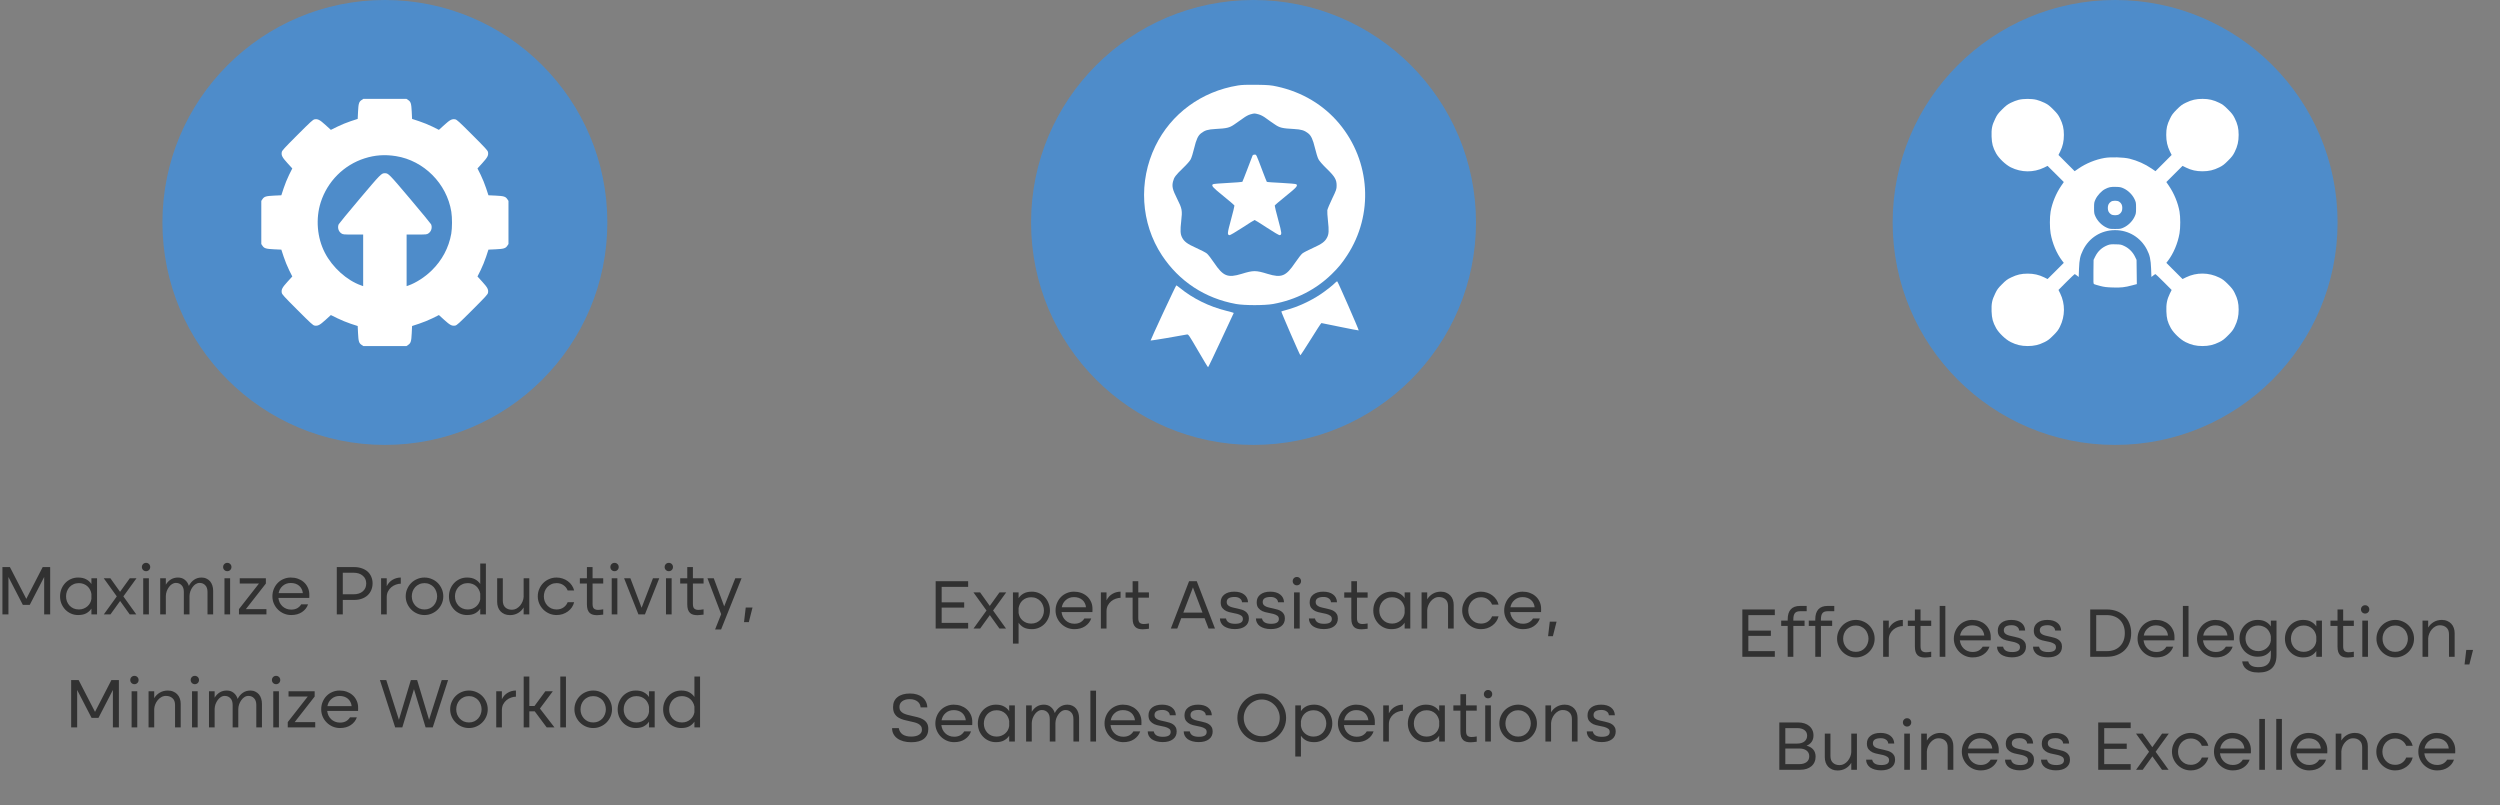
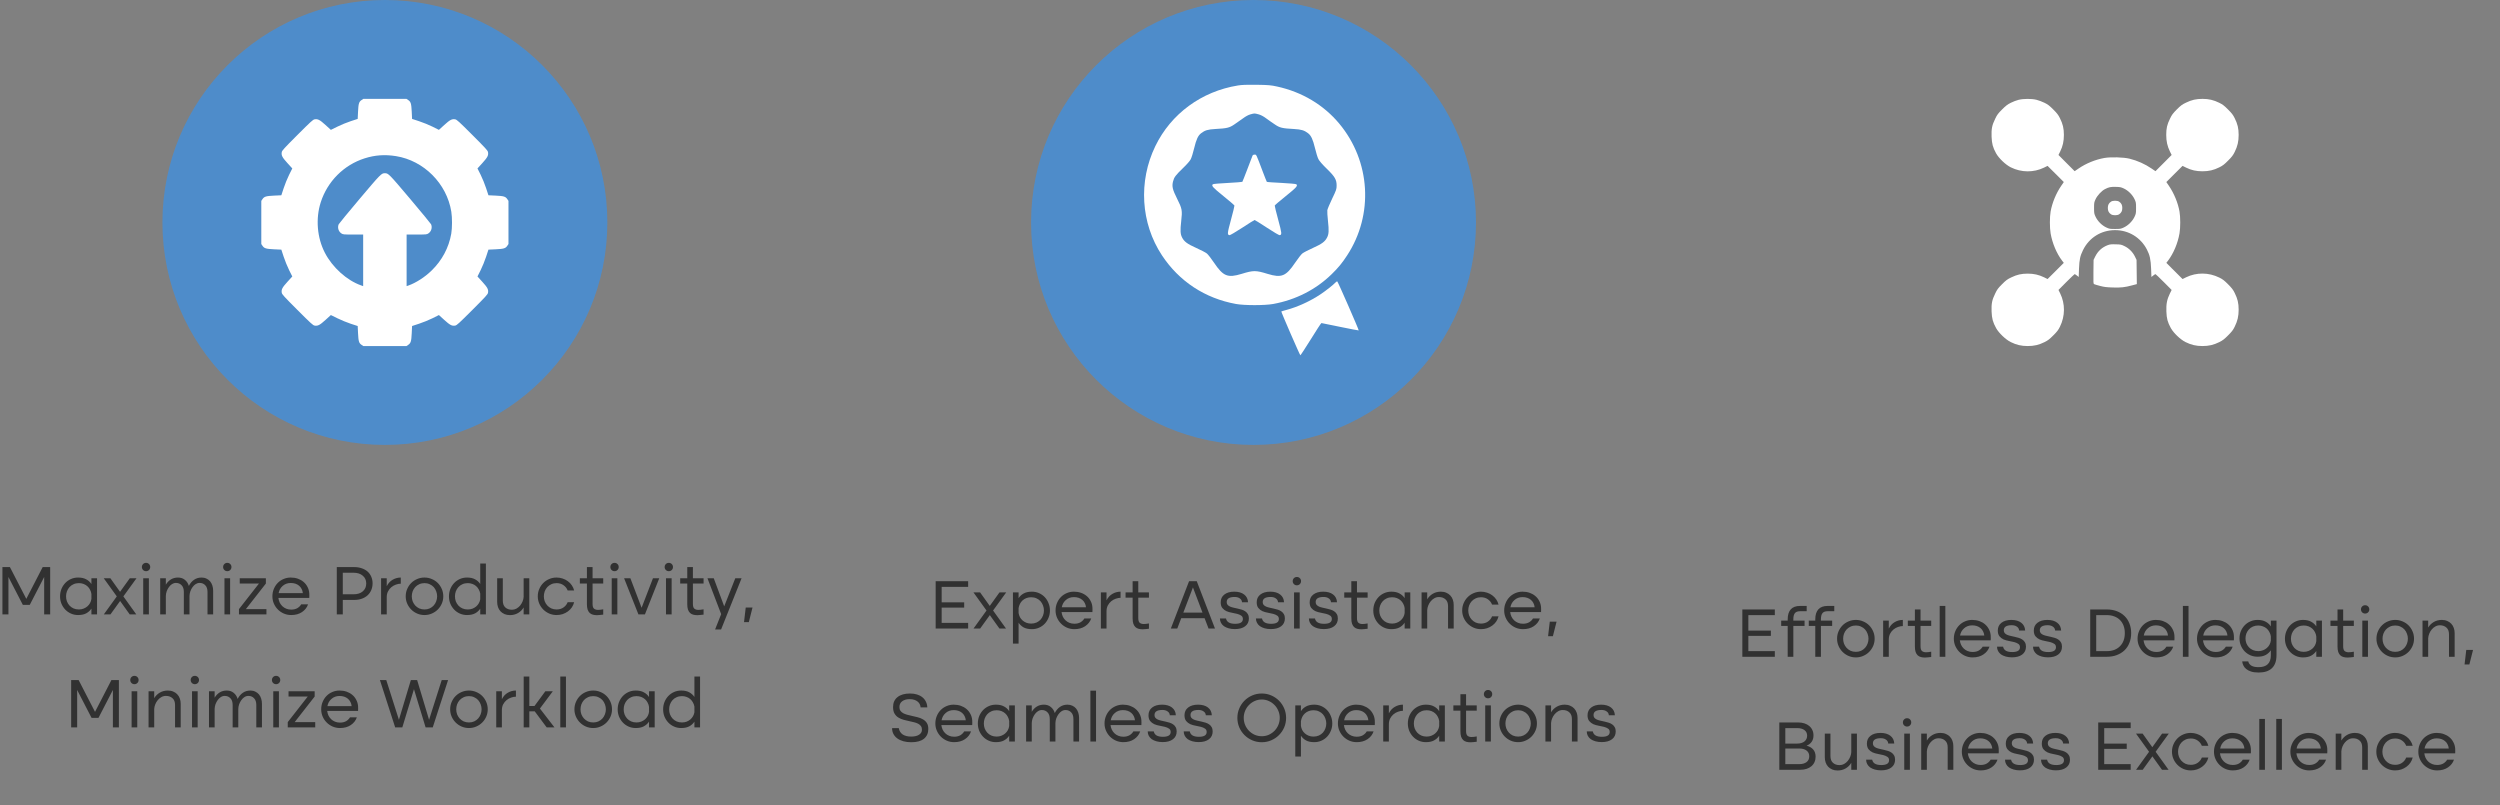
<svg xmlns="http://www.w3.org/2000/svg" width="354" height="114" viewBox="0 0 354 114" fill="none">
  <rect x="0" y="0" width="354" height="114" fill="#808080" stroke="none" />
  <circle cx="54.5" cy="31.5" r="31.5" fill="#4E8CCA" />
  <path d="M51.212 14.157C50.829 14.41 50.754 14.656 50.699 15.812L50.651 16.837L49.667 17.158C49.12 17.336 48.266 17.685 47.767 17.938L46.851 18.389L46.092 17.698C45.278 16.96 45.005 16.816 44.54 16.898C44.315 16.939 44.02 17.206 42.113 19.113C40.206 21.02 39.94 21.314 39.898 21.54C39.816 22.005 39.96 22.278 40.698 23.092L41.389 23.851L40.938 24.753C40.691 25.245 40.343 26.106 40.165 26.653L39.837 27.651L38.812 27.699C37.656 27.754 37.41 27.829 37.157 28.212L37 28.444V31.5V34.556L37.157 34.788C37.41 35.171 37.656 35.246 38.812 35.301L39.837 35.349L40.165 36.347C40.343 36.894 40.691 37.748 40.938 38.247L41.389 39.149L40.698 39.908C39.96 40.722 39.816 40.995 39.898 41.46C39.94 41.685 40.206 41.98 42.113 43.887C44.02 45.794 44.315 46.06 44.54 46.102C45.005 46.184 45.278 46.04 46.092 45.302L46.851 44.611L47.78 45.069C48.286 45.322 49.141 45.671 49.681 45.849L50.651 46.163L50.699 47.188C50.754 48.344 50.829 48.59 51.212 48.843L51.444 49H54.5H57.556L57.788 48.843C58.171 48.59 58.246 48.344 58.301 47.188L58.349 46.163L59.347 45.835C59.894 45.657 60.755 45.309 61.247 45.062L62.149 44.611L62.908 45.302C63.722 46.04 63.995 46.184 64.46 46.102C64.686 46.06 64.98 45.794 66.887 43.887C68.794 41.98 69.061 41.685 69.102 41.46C69.184 40.995 69.04 40.722 68.302 39.908L67.611 39.149L68.062 38.247C68.309 37.755 68.657 36.894 68.835 36.347L69.163 35.349L70.189 35.301C71.344 35.246 71.59 35.171 71.843 34.788L72 34.556V31.5V28.444L71.843 28.212C71.59 27.829 71.344 27.754 70.189 27.699L69.163 27.651L68.835 26.653C68.657 26.106 68.309 25.245 68.062 24.753L67.611 23.851L68.302 23.092C69.04 22.278 69.184 22.005 69.102 21.54C69.061 21.314 68.794 21.02 66.887 19.113C64.98 17.206 64.686 16.939 64.46 16.898C63.995 16.816 63.722 16.96 62.908 17.698L62.149 18.389L61.247 17.938C60.755 17.691 59.894 17.343 59.347 17.165L58.349 16.837L58.301 15.812C58.246 14.656 58.171 14.41 57.788 14.157L57.556 14H54.5H51.444L51.212 14.157ZM56.065 22.107C60.017 22.736 63.264 25.99 63.906 29.976C64.043 30.837 64.036 32.273 63.899 33.086C63.551 35.075 62.594 36.873 61.11 38.315C60.147 39.252 58.909 40.045 57.836 40.428L57.576 40.517V36.866V33.209H59.005C60.372 33.209 60.434 33.202 60.659 33.052C61.076 32.778 61.24 32.211 61.042 31.76C60.994 31.657 59.654 30.03 58.062 28.144C55.074 24.609 54.992 24.527 54.5 24.527C54.008 24.527 53.926 24.609 50.938 28.144C49.346 30.03 48.006 31.657 47.958 31.76C47.76 32.211 47.924 32.778 48.341 33.052C48.566 33.202 48.628 33.209 49.995 33.209H51.424V36.866V40.517L51.137 40.414C49.113 39.703 47.076 37.871 46.003 35.793C44.895 33.653 44.677 30.96 45.415 28.649C46.365 25.683 48.69 23.358 51.629 22.422C53.092 21.957 54.486 21.855 56.065 22.107Z" fill="white" />
  <circle cx="177.5" cy="31.5" r="31.5" fill="#4E8CCA" />
  <path d="M175.281 12.105C170.136 12.939 165.816 16.108 163.598 20.686C161.171 25.681 161.53 31.602 164.532 36.155C166.976 39.85 170.62 42.243 175.023 43.044C176.199 43.26 179.101 43.26 180.277 43.044C183.479 42.46 186.339 41.001 188.574 38.816C189.508 37.907 190.059 37.231 190.759 36.155C194.529 30.385 194.078 22.837 189.642 17.509C187.423 14.848 184.363 13.022 180.844 12.255C179.976 12.063 179.626 12.03 177.942 12.005C176.549 11.988 175.824 12.013 175.281 12.105ZM178.192 16.183C178.525 16.274 178.884 16.458 179.276 16.75C179.593 16.983 180.143 17.375 180.502 17.609C181.219 18.101 181.553 18.176 183.237 18.268C184.255 18.326 184.688 18.451 185.214 18.86C185.656 19.193 185.906 19.735 186.206 20.986C186.356 21.62 186.573 22.32 186.69 22.537C186.815 22.788 187.265 23.305 187.865 23.888C189.025 25.014 189.275 25.448 189.266 26.298C189.266 26.774 189.208 26.941 188.633 28.133C188.291 28.85 187.982 29.584 187.949 29.759C187.924 29.926 187.966 30.618 188.041 31.294C188.191 32.636 188.166 33.153 187.915 33.629C187.615 34.221 187.182 34.538 185.906 35.113C185.239 35.413 184.563 35.763 184.405 35.897C184.246 36.022 183.788 36.614 183.387 37.206C182.095 39.124 181.461 39.383 179.493 38.782C177.808 38.265 177.491 38.265 175.807 38.782C173.839 39.383 173.205 39.124 171.912 37.206C171.512 36.614 171.053 36.022 170.895 35.897C170.737 35.763 170.061 35.413 169.394 35.113C168.118 34.538 167.684 34.221 167.384 33.629C167.134 33.153 167.109 32.636 167.259 31.31C167.434 29.793 167.393 29.559 166.684 28.15C166.025 26.832 165.925 26.398 166.1 25.698C166.258 25.081 166.45 24.831 167.543 23.771C168.076 23.263 168.485 22.788 168.61 22.546C168.727 22.32 168.944 21.62 169.094 20.986C169.394 19.735 169.644 19.193 170.086 18.86C170.611 18.451 171.045 18.326 172.063 18.268C173.747 18.176 174.081 18.101 174.798 17.609C175.156 17.375 175.707 16.983 176.024 16.75C176.391 16.475 176.783 16.266 177.066 16.191C177.65 16.033 177.608 16.033 178.192 16.183Z" fill="white" />
  <path d="M177.358 22.037C177.324 22.12 176.999 22.971 176.632 23.938C176.265 24.897 175.948 25.715 175.915 25.748C175.882 25.773 174.956 25.848 173.855 25.906C172.755 25.956 171.804 26.04 171.745 26.09C171.495 26.29 171.72 26.54 173.23 27.758C174.08 28.442 174.781 29.05 174.798 29.109C174.814 29.167 174.589 30.068 174.306 31.118C173.78 33.062 173.764 33.237 174.097 33.303C174.172 33.32 174.989 32.845 175.907 32.244C176.824 31.644 177.608 31.152 177.65 31.152C177.7 31.152 178.484 31.644 179.401 32.244C180.31 32.845 181.127 33.32 181.202 33.303C181.536 33.237 181.519 33.062 180.994 31.118C180.71 30.068 180.485 29.167 180.502 29.109C180.518 29.05 181.219 28.442 182.069 27.766C183.587 26.54 183.812 26.298 183.554 26.09C183.495 26.04 182.561 25.956 181.444 25.898C180.343 25.848 179.418 25.781 179.384 25.748C179.359 25.715 179.117 25.131 178.859 24.439C177.833 21.728 177.917 21.895 177.65 21.895C177.508 21.895 177.391 21.954 177.358 22.037Z" fill="white" />
  <path d="M189.108 40C188.841 40.3 187.682 41.217 186.957 41.693C185.531 42.643 183.738 43.461 182.22 43.869C181.803 43.978 181.453 44.086 181.436 44.103C181.386 44.153 184.055 50.282 184.13 50.307C184.163 50.316 184.83 49.298 185.614 48.039C186.39 46.78 187.065 45.745 187.115 45.745C187.157 45.754 188.358 45.987 189.784 46.288C191.201 46.58 192.377 46.805 192.394 46.788C192.444 46.738 189.45 39.883 189.358 39.85C189.308 39.833 189.2 39.9 189.108 40Z" fill="white" />
-   <path d="M164.699 44.303C163.707 46.446 162.906 48.206 162.923 48.222C162.948 48.256 167.267 47.53 168.068 47.363C168.276 47.322 168.343 47.422 169.644 49.657C170.395 50.949 171.028 52 171.062 52C171.095 52 171.921 50.282 172.896 48.181C173.872 46.087 174.681 44.344 174.698 44.319C174.714 44.294 174.231 44.153 173.622 44.003C171.245 43.419 168.902 42.268 167.101 40.792C166.842 40.584 166.6 40.408 166.567 40.408C166.534 40.408 165.7 42.16 164.699 44.303Z" fill="white" />
-   <circle cx="299.5" cy="31.5" r="31.5" fill="#4E8CCA" />
  <path d="M285.828 14.137C285.548 14.205 285.055 14.39 284.734 14.554C284.256 14.793 284.023 14.971 283.49 15.504C282.929 16.064 282.793 16.242 282.526 16.803C282.068 17.739 281.972 18.232 282.007 19.346C282.048 20.364 282.184 20.87 282.649 21.718C283.039 22.415 283.996 23.331 284.727 23.693C286.224 24.439 287.961 24.452 289.437 23.734L289.936 23.488L291.085 24.63L292.233 25.778L291.864 26.318C291.133 27.392 290.586 28.725 290.367 29.955C290.23 30.741 290.23 32.259 290.367 33.045C290.613 34.46 291.221 35.896 292.001 36.921L292.233 37.222L291.085 38.37L289.936 39.512L289.437 39.266C288.706 38.91 287.988 38.746 287.14 38.746C286.217 38.746 285.602 38.89 284.796 39.279C284.235 39.546 284.05 39.683 283.49 40.243C282.929 40.804 282.793 40.988 282.526 41.549C282.068 42.485 281.972 42.978 282.007 44.092C282.048 45.11 282.184 45.616 282.649 46.464C283.039 47.161 283.996 48.077 284.727 48.44C285.527 48.836 286.217 49 287.12 49C288.022 49 288.706 48.843 289.512 48.44C289.984 48.207 290.216 48.029 290.743 47.496C291.276 46.97 291.454 46.737 291.686 46.266C292.431 44.762 292.445 43.032 291.727 41.556L291.481 41.057L292.595 39.936C293.211 39.32 293.744 38.815 293.771 38.815C293.805 38.815 293.949 38.903 294.092 39.02L294.345 39.218L294.386 38.076C294.441 36.73 294.544 36.258 294.947 35.431C295.808 33.66 297.524 32.587 299.493 32.587C301.414 32.587 303.116 33.619 304.005 35.342C304.415 36.128 304.545 36.736 304.599 38.076L304.64 39.218L304.893 39.02C305.037 38.903 305.18 38.815 305.215 38.815C305.242 38.815 305.775 39.32 306.39 39.936L307.505 41.057L307.258 41.556C306.848 42.397 306.718 43.053 306.759 44.105C306.794 45.11 306.93 45.623 307.395 46.464C307.785 47.161 308.742 48.077 309.473 48.44C310.273 48.836 310.964 49 311.866 49C312.768 49 313.452 48.843 314.258 48.44C314.73 48.207 314.963 48.029 315.489 47.496C316.022 46.97 316.2 46.737 316.432 46.266C316.836 45.452 316.993 44.776 316.993 43.846C316.993 42.916 316.842 42.301 316.432 41.48C316.2 41.009 316.015 40.776 315.489 40.25C314.963 39.717 314.73 39.539 314.258 39.307C312.755 38.562 311.025 38.548 309.549 39.266L309.05 39.512L307.901 38.37L306.753 37.222L306.985 36.921C307.764 35.896 308.373 34.46 308.619 33.045C308.756 32.259 308.756 30.741 308.619 29.955C308.4 28.725 307.853 27.392 307.122 26.318L306.753 25.778L307.901 24.63L309.05 23.488L309.549 23.734C310.287 24.097 310.991 24.254 311.866 24.254C312.768 24.254 313.452 24.097 314.258 23.693C314.73 23.461 314.963 23.283 315.489 22.75C316.022 22.224 316.2 21.991 316.432 21.52C316.836 20.706 316.993 20.029 316.993 19.1C316.993 18.17 316.842 17.555 316.432 16.734C316.2 16.263 316.015 16.03 315.489 15.504C314.963 14.971 314.73 14.793 314.258 14.561C313.459 14.164 312.768 14 311.886 14C310.964 14 310.348 14.144 309.542 14.533C308.981 14.8 308.797 14.937 308.236 15.497C307.675 16.064 307.539 16.242 307.272 16.803C306.855 17.651 306.739 18.17 306.739 19.107C306.739 20.002 306.896 20.699 307.258 21.444L307.505 21.943L306.363 23.092L305.215 24.24L304.675 23.871C303.731 23.229 302.672 22.75 301.544 22.47C300.716 22.265 298.891 22.21 297.989 22.367C296.717 22.593 295.398 23.126 294.311 23.871L293.771 24.24L292.623 23.092L291.481 21.943L291.727 21.444C292.096 20.692 292.247 20.002 292.247 19.1C292.247 18.17 292.096 17.555 291.686 16.734C291.454 16.263 291.269 16.03 290.743 15.504C290.216 14.971 289.984 14.793 289.512 14.561C289.191 14.403 288.685 14.212 288.391 14.137C287.687 13.959 286.546 13.959 285.828 14.137ZM300.744 26.694C301.359 26.988 301.954 27.576 302.248 28.198C302.453 28.636 302.466 28.704 302.466 29.449C302.466 30.194 302.453 30.263 302.248 30.7C301.954 31.322 301.366 31.91 300.744 32.204C300.306 32.409 300.238 32.423 299.493 32.423C298.748 32.423 298.679 32.409 298.242 32.204C297.62 31.91 297.032 31.322 296.738 30.7C296.533 30.263 296.519 30.194 296.519 29.449C296.519 28.704 296.533 28.636 296.738 28.198C296.991 27.665 297.592 27.023 298.057 26.783C298.611 26.496 298.878 26.442 299.595 26.462C300.204 26.476 300.334 26.503 300.744 26.694Z" fill="white" />
  <path d="M298.919 28.554C298.604 28.766 298.468 29.026 298.468 29.449C298.468 29.873 298.604 30.133 298.919 30.345C299.185 30.523 299.801 30.523 300.067 30.345C300.382 30.133 300.518 29.873 300.518 29.449C300.518 29.026 300.382 28.766 300.067 28.554C299.93 28.465 299.746 28.424 299.493 28.424C299.24 28.424 299.055 28.465 298.919 28.554Z" fill="white" />
  <path d="M298.474 34.706C297.654 35.014 297.059 35.554 296.67 36.347L296.451 36.798L296.43 38.486C296.41 40.059 296.417 40.175 296.533 40.236C296.601 40.271 296.977 40.387 297.374 40.489C297.948 40.64 298.303 40.681 299.151 40.708C300.313 40.749 300.853 40.688 301.906 40.407L302.576 40.23L302.555 38.514L302.535 36.798L302.302 36.319C301.995 35.691 301.455 35.15 300.826 34.85C300.382 34.631 300.286 34.61 299.595 34.597C298.98 34.576 298.775 34.597 298.474 34.706Z" fill="white" />
  <path d="M0.344 80.3H1.404L3.724 84.8L6.044 80.3H7.104V87H6.254V81.7L4.214 85.65H3.234L1.194 81.7V87H0.344V80.3ZM13.743 87H12.944V86.18C12.757 86.46 12.51 86.683 12.204 86.85C11.903 87.01 11.524 87.09 11.063 87.09C10.697 87.09 10.357 87.02 10.043 86.88C9.73 86.74 9.46 86.55 9.234 86.31C9.007 86.07 8.827 85.79 8.694 85.47C8.567 85.15 8.504 84.81 8.504 84.45C8.504 84.077 8.567 83.73 8.694 83.41C8.827 83.083 9.007 82.8 9.234 82.56C9.46 82.32 9.73 82.13 10.043 81.99C10.357 81.85 10.697 81.78 11.063 81.78C11.524 81.78 11.903 81.863 12.204 82.03C12.51 82.19 12.757 82.413 12.944 82.7V81.88H13.743V87ZM12.944 84.11C12.917 83.897 12.854 83.697 12.754 83.51C12.66 83.323 12.537 83.16 12.383 83.02C12.23 82.88 12.05 82.77 11.844 82.69C11.637 82.61 11.41 82.57 11.164 82.57C10.883 82.57 10.63 82.623 10.403 82.73C10.177 82.83 9.987 82.967 9.834 83.14C9.68 83.313 9.56 83.513 9.474 83.74C9.394 83.967 9.354 84.203 9.354 84.45C9.354 84.69 9.394 84.923 9.474 85.15C9.56 85.37 9.68 85.567 9.834 85.74C9.987 85.907 10.177 86.043 10.403 86.15C10.63 86.25 10.883 86.3 11.164 86.3C11.41 86.3 11.633 86.26 11.834 86.18C12.04 86.1 12.22 85.993 12.373 85.86C12.527 85.727 12.653 85.57 12.754 85.39C12.854 85.203 12.917 85.007 12.944 84.8V84.11ZM18.369 87L17.009 85.1L15.639 87H14.699L16.539 84.45L14.689 81.88H15.629L16.999 83.8L18.379 81.88H19.329L17.469 84.45L19.299 87H18.369ZM20.09 80.29C20.09 80.123 20.147 79.983 20.261 79.87C20.374 79.757 20.514 79.7 20.68 79.7C20.847 79.7 20.987 79.757 21.101 79.87C21.214 79.983 21.27 80.123 21.27 80.29C21.27 80.457 21.214 80.597 21.101 80.71C20.987 80.823 20.847 80.88 20.68 80.88C20.514 80.88 20.374 80.823 20.261 80.71C20.147 80.597 20.09 80.457 20.09 80.29ZM20.28 81.88H21.081V87H20.28V81.88ZM22.683 81.88H23.483V82.79C23.669 82.477 23.906 82.23 24.193 82.05C24.486 81.87 24.82 81.78 25.193 81.78C25.593 81.78 25.923 81.89 26.183 82.11C26.45 82.323 26.636 82.61 26.743 82.97C26.923 82.603 27.166 82.313 27.473 82.1C27.779 81.887 28.136 81.78 28.543 81.78C28.803 81.78 29.033 81.83 29.233 81.93C29.439 82.023 29.613 82.153 29.753 82.32C29.893 82.487 30 82.687 30.073 82.92C30.146 83.147 30.183 83.393 30.183 83.66V87H29.383V83.82C29.383 83.4 29.276 83.083 29.063 82.87C28.856 82.65 28.59 82.54 28.263 82.54C28.063 82.54 27.876 82.597 27.703 82.71C27.536 82.817 27.39 82.96 27.263 83.14C27.136 83.313 27.033 83.51 26.953 83.73C26.88 83.943 26.84 84.16 26.833 84.38V87H26.033V83.82C26.033 83.4 25.926 83.083 25.713 82.87C25.506 82.65 25.239 82.54 24.913 82.54C24.713 82.54 24.526 82.597 24.353 82.71C24.186 82.817 24.04 82.96 23.913 83.14C23.786 83.313 23.683 83.51 23.603 83.73C23.529 83.943 23.489 84.16 23.483 84.38V87H22.683V81.88ZM31.594 80.29C31.594 80.123 31.651 79.983 31.764 79.87C31.878 79.757 32.018 79.7 32.184 79.7C32.351 79.7 32.491 79.757 32.604 79.87C32.718 79.983 32.774 80.123 32.774 80.29C32.774 80.457 32.718 80.597 32.604 80.71C32.491 80.823 32.351 80.88 32.184 80.88C32.018 80.88 31.878 80.823 31.764 80.71C31.651 80.597 31.594 80.457 31.594 80.29ZM31.784 81.88H32.584V87H31.784V81.88ZM33.947 82.63V81.88H37.647V82.63L34.817 86.25H37.727V87H33.837V86.25L36.667 82.63H33.947ZM39.422 84.67C39.449 84.897 39.508 85.113 39.602 85.32C39.702 85.52 39.828 85.693 39.982 85.84C40.135 85.987 40.319 86.103 40.532 86.19C40.745 86.277 40.978 86.32 41.232 86.32C41.578 86.32 41.872 86.25 42.112 86.11C42.352 85.963 42.532 85.783 42.652 85.57H43.622C43.468 86.023 43.182 86.39 42.762 86.67C42.349 86.95 41.839 87.09 41.232 87.09C40.865 87.09 40.519 87.02 40.192 86.88C39.872 86.74 39.592 86.55 39.352 86.31C39.112 86.07 38.922 85.79 38.782 85.47C38.642 85.15 38.572 84.807 38.572 84.44C38.572 84.067 38.639 83.72 38.772 83.4C38.905 83.073 39.089 82.79 39.322 82.55C39.555 82.31 39.828 82.123 40.142 81.99C40.462 81.85 40.805 81.78 41.172 81.78C41.532 81.78 41.865 81.833 42.172 81.94C42.478 82.047 42.745 82.197 42.972 82.39C43.205 82.583 43.392 82.817 43.532 83.09C43.678 83.357 43.765 83.657 43.792 83.99C43.805 84.123 43.809 84.243 43.802 84.35C43.802 84.45 43.798 84.557 43.792 84.67H39.422ZM42.882 83.99C42.862 83.77 42.805 83.573 42.712 83.4C42.625 83.22 42.505 83.067 42.352 82.94C42.205 82.813 42.032 82.717 41.832 82.65C41.632 82.583 41.412 82.55 41.172 82.55C40.938 82.55 40.725 82.587 40.532 82.66C40.339 82.733 40.169 82.837 40.022 82.97C39.875 83.097 39.752 83.247 39.652 83.42C39.559 83.593 39.492 83.783 39.452 83.99H42.882ZM50.157 80.3C50.551 80.3 50.907 80.357 51.227 80.47C51.547 80.577 51.821 80.73 52.047 80.93C52.274 81.13 52.447 81.373 52.568 81.66C52.694 81.94 52.758 82.253 52.758 82.6C52.758 82.947 52.694 83.267 52.568 83.56C52.447 83.847 52.274 84.093 52.047 84.3C51.821 84.507 51.547 84.667 51.227 84.78C50.907 84.893 50.551 84.95 50.157 84.95H48.538V87H47.688V80.3H50.157ZM50.068 84.15C50.614 84.15 51.047 84.013 51.367 83.74C51.694 83.46 51.858 83.087 51.858 82.62C51.858 82.16 51.694 81.793 51.367 81.52C51.047 81.24 50.614 81.1 50.068 81.1H48.538V84.15H50.068ZM53.962 81.88H54.762V83.01C54.969 82.597 55.249 82.29 55.602 82.09C55.955 81.883 56.339 81.78 56.752 81.78V82.65C56.532 82.65 56.302 82.693 56.062 82.78C55.829 82.86 55.615 82.98 55.422 83.14C55.229 83.3 55.069 83.5 54.942 83.74C54.822 83.973 54.762 84.247 54.762 84.56V87H53.962V81.88ZM57.449 84.44C57.449 84.067 57.519 83.72 57.659 83.4C57.799 83.073 57.989 82.79 58.229 82.55C58.469 82.31 58.749 82.123 59.069 81.99C59.395 81.85 59.742 81.78 60.109 81.78C60.475 81.78 60.819 81.85 61.139 81.99C61.465 82.123 61.749 82.31 61.989 82.55C62.229 82.79 62.419 83.073 62.559 83.4C62.699 83.72 62.769 84.067 62.769 84.44C62.769 84.807 62.699 85.15 62.559 85.47C62.419 85.79 62.229 86.07 61.989 86.31C61.749 86.55 61.465 86.74 61.139 86.88C60.819 87.02 60.475 87.09 60.109 87.09C59.742 87.09 59.395 87.02 59.069 86.88C58.749 86.74 58.469 86.55 58.229 86.31C57.989 86.07 57.799 85.79 57.659 85.47C57.519 85.15 57.449 84.807 57.449 84.44ZM58.309 84.44C58.309 84.68 58.349 84.913 58.429 85.14C58.516 85.36 58.636 85.557 58.789 85.73C58.949 85.903 59.139 86.043 59.359 86.15C59.586 86.25 59.836 86.3 60.109 86.3C60.382 86.3 60.629 86.25 60.849 86.15C61.075 86.043 61.266 85.903 61.419 85.73C61.572 85.557 61.689 85.36 61.769 85.14C61.855 84.913 61.899 84.68 61.899 84.44C61.899 84.2 61.855 83.967 61.769 83.74C61.689 83.513 61.572 83.313 61.419 83.14C61.266 82.967 61.075 82.83 60.849 82.73C60.629 82.623 60.382 82.57 60.109 82.57C59.836 82.57 59.586 82.623 59.359 82.73C59.139 82.83 58.949 82.967 58.789 83.14C58.636 83.313 58.516 83.513 58.429 83.74C58.349 83.967 58.309 84.2 58.309 84.44ZM63.572 84.45C63.572 84.077 63.635 83.73 63.762 83.41C63.895 83.083 64.075 82.8 64.302 82.56C64.528 82.32 64.799 82.13 65.112 81.99C65.425 81.85 65.765 81.78 66.132 81.78C66.592 81.78 66.972 81.863 67.272 82.03C67.572 82.19 67.815 82.41 68.002 82.69V79.8H68.802V87H68.002V86.19C67.815 86.47 67.572 86.69 67.272 86.85C66.972 87.01 66.592 87.09 66.132 87.09C65.765 87.09 65.425 87.02 65.112 86.88C64.799 86.74 64.528 86.55 64.302 86.31C64.075 86.07 63.895 85.79 63.762 85.47C63.635 85.15 63.572 84.81 63.572 84.45ZM68.002 84.05C67.962 83.83 67.888 83.63 67.782 83.45C67.682 83.263 67.555 83.107 67.402 82.98C67.249 82.847 67.072 82.747 66.872 82.68C66.672 82.607 66.459 82.57 66.232 82.57C65.952 82.57 65.698 82.623 65.472 82.73C65.245 82.83 65.055 82.967 64.902 83.14C64.749 83.313 64.629 83.513 64.542 83.74C64.462 83.967 64.422 84.203 64.422 84.45C64.422 84.69 64.462 84.923 64.542 85.15C64.629 85.37 64.749 85.567 64.902 85.74C65.055 85.907 65.245 86.043 65.472 86.15C65.698 86.25 65.952 86.3 66.232 86.3C66.472 86.3 66.692 86.263 66.892 86.19C67.092 86.11 67.269 86.007 67.422 85.88C67.575 85.747 67.702 85.593 67.802 85.42C67.902 85.247 67.969 85.06 68.002 84.86V84.05ZM74.948 87H74.148V86.02C73.948 86.353 73.681 86.617 73.348 86.81C73.014 87.003 72.638 87.1 72.218 87.1C71.931 87.1 71.674 87.053 71.448 86.96C71.221 86.86 71.028 86.727 70.868 86.56C70.714 86.393 70.598 86.197 70.518 85.97C70.438 85.737 70.398 85.487 70.398 85.22V81.88H71.198V85.06C71.198 85.48 71.318 85.8 71.558 86.02C71.798 86.233 72.108 86.34 72.488 86.34C72.721 86.34 72.934 86.287 73.128 86.18C73.328 86.067 73.501 85.923 73.648 85.75C73.794 85.57 73.911 85.373 73.998 85.16C74.091 84.94 74.141 84.72 74.148 84.5V81.88H74.948V87ZM76.15 84.44C76.15 84.067 76.22 83.72 76.36 83.4C76.5 83.073 76.69 82.79 76.93 82.55C77.17 82.31 77.45 82.123 77.77 81.99C78.097 81.85 78.443 81.78 78.81 81.78C79.11 81.78 79.397 81.827 79.67 81.92C79.943 82.007 80.19 82.133 80.41 82.3C80.63 82.46 80.817 82.653 80.97 82.88C81.123 83.1 81.233 83.343 81.3 83.61H80.38C80.267 83.31 80.073 83.063 79.8 82.87C79.527 82.67 79.197 82.57 78.81 82.57C78.537 82.57 78.287 82.623 78.06 82.73C77.84 82.83 77.65 82.967 77.49 83.14C77.337 83.313 77.217 83.513 77.13 83.74C77.05 83.967 77.01 84.2 77.01 84.44C77.01 84.68 77.05 84.913 77.13 85.14C77.217 85.36 77.337 85.557 77.49 85.73C77.65 85.903 77.84 86.043 78.06 86.15C78.287 86.25 78.537 86.3 78.81 86.3C79.197 86.3 79.527 86.203 79.8 86.01C80.073 85.817 80.267 85.57 80.38 85.27H81.3C81.233 85.537 81.123 85.783 80.97 86.01C80.817 86.23 80.63 86.42 80.41 86.58C80.19 86.74 79.943 86.867 79.67 86.96C79.397 87.047 79.11 87.09 78.81 87.09C78.443 87.09 78.097 87.02 77.77 86.88C77.45 86.74 77.17 86.55 76.93 86.31C76.69 86.07 76.5 85.79 76.36 85.47C76.22 85.15 76.15 84.807 76.15 84.44ZM83.907 80.3V81.88H85.417V82.63H83.907V85.51C83.907 85.85 83.977 86.077 84.117 86.19C84.257 86.303 84.444 86.36 84.677 86.36C84.884 86.36 85.131 86.333 85.417 86.28V87.03C85.264 87.05 85.111 87.067 84.957 87.08C84.811 87.1 84.671 87.11 84.537 87.11C84.331 87.11 84.137 87.087 83.957 87.04C83.784 86.993 83.634 86.913 83.507 86.8C83.381 86.68 83.281 86.52 83.207 86.32C83.141 86.113 83.107 85.857 83.107 85.55V82.63H82.107V81.88H83.107V80.3H83.907ZM86.428 80.29C86.428 80.123 86.485 79.983 86.598 79.87C86.712 79.757 86.852 79.7 87.018 79.7C87.185 79.7 87.325 79.757 87.438 79.87C87.552 79.983 87.608 80.123 87.608 80.29C87.608 80.457 87.552 80.597 87.438 80.71C87.325 80.823 87.185 80.88 87.018 80.88C86.852 80.88 86.712 80.823 86.598 80.71C86.485 80.597 86.428 80.457 86.428 80.29ZM86.618 81.88H87.418V87H86.618V81.88ZM90.401 87L88.371 81.88H89.261L90.851 86.06L92.461 81.88H93.351L91.321 87H90.401ZM94.114 80.29C94.114 80.123 94.171 79.983 94.284 79.87C94.397 79.757 94.537 79.7 94.704 79.7C94.871 79.7 95.011 79.757 95.124 79.87C95.237 79.983 95.294 80.123 95.294 80.29C95.294 80.457 95.237 80.597 95.124 80.71C95.011 80.823 94.871 80.88 94.704 80.88C94.537 80.88 94.397 80.823 94.284 80.71C94.171 80.597 94.114 80.457 94.114 80.29ZM94.304 81.88H95.104V87H94.304V81.88ZM98.116 80.3V81.88H99.626V82.63H98.116V85.51C98.116 85.85 98.186 86.077 98.326 86.19C98.466 86.303 98.653 86.36 98.886 86.36C99.093 86.36 99.34 86.333 99.626 86.28V87.03C99.473 87.05 99.32 87.067 99.166 87.08C99.02 87.1 98.88 87.11 98.746 87.11C98.54 87.11 98.346 87.087 98.166 87.04C97.993 86.993 97.843 86.913 97.716 86.8C97.59 86.68 97.49 86.52 97.416 86.32C97.35 86.113 97.316 85.857 97.316 85.55V82.63H96.316V81.88H97.316V80.3H98.116ZM101.257 89.13L102.117 86.96L100.177 81.88H101.067L102.547 85.86L104.117 81.88H105.007L102.107 89.13H101.257ZM105.594 86.03H106.554L106.034 88.09H105.354L105.594 86.03ZM10.075 96.3H11.135L13.455 100.8L15.775 96.3H16.835V103H15.985V97.7L13.945 101.65H12.965L10.925 97.7V103H10.075V96.3ZM18.445 96.29C18.445 96.123 18.502 95.983 18.615 95.87C18.728 95.757 18.868 95.7 19.035 95.7C19.202 95.7 19.342 95.757 19.455 95.87C19.568 95.983 19.625 96.123 19.625 96.29C19.625 96.457 19.568 96.597 19.455 96.71C19.342 96.823 19.202 96.88 19.035 96.88C18.868 96.88 18.728 96.823 18.615 96.71C18.502 96.597 18.445 96.457 18.445 96.29ZM18.635 97.88H19.435V103H18.635V97.88ZM21.037 97.88H21.837V98.86C22.037 98.527 22.304 98.263 22.637 98.07C22.971 97.877 23.347 97.78 23.767 97.78C24.061 97.78 24.317 97.83 24.537 97.93C24.764 98.023 24.954 98.153 25.107 98.32C25.267 98.487 25.387 98.687 25.467 98.92C25.547 99.147 25.587 99.393 25.587 99.66V103H24.787V99.82C24.787 99.4 24.667 99.083 24.427 98.87C24.187 98.65 23.877 98.54 23.497 98.54C23.264 98.54 23.047 98.597 22.847 98.71C22.654 98.817 22.484 98.96 22.337 99.14C22.191 99.313 22.074 99.51 21.987 99.73C21.901 99.943 21.851 100.16 21.837 100.38V103H21.037V97.88ZM27 96.29C27 96.123 27.056 95.983 27.17 95.87C27.283 95.757 27.423 95.7 27.59 95.7C27.756 95.7 27.896 95.757 28.01 95.87C28.123 95.983 28.18 96.123 28.18 96.29C28.18 96.457 28.123 96.597 28.01 96.71C27.896 96.823 27.756 96.88 27.59 96.88C27.423 96.88 27.283 96.823 27.17 96.71C27.056 96.597 27 96.457 27 96.29ZM27.19 97.88H27.99V103H27.19V97.88ZM29.592 97.88H30.392V98.79C30.579 98.477 30.815 98.23 31.102 98.05C31.395 97.87 31.729 97.78 32.102 97.78C32.502 97.78 32.832 97.89 33.092 98.11C33.359 98.323 33.545 98.61 33.652 98.97C33.832 98.603 34.075 98.313 34.382 98.1C34.689 97.887 35.045 97.78 35.452 97.78C35.712 97.78 35.942 97.83 36.142 97.93C36.349 98.023 36.522 98.153 36.662 98.32C36.802 98.487 36.909 98.687 36.982 98.92C37.055 99.147 37.092 99.393 37.092 99.66V103H36.292V99.82C36.292 99.4 36.185 99.083 35.972 98.87C35.765 98.65 35.499 98.54 35.172 98.54C34.972 98.54 34.785 98.597 34.612 98.71C34.445 98.817 34.299 98.96 34.172 99.14C34.045 99.313 33.942 99.51 33.862 99.73C33.789 99.943 33.749 100.16 33.742 100.38V103H32.942V99.82C32.942 99.4 32.835 99.083 32.622 98.87C32.415 98.65 32.149 98.54 31.822 98.54C31.622 98.54 31.435 98.597 31.262 98.71C31.095 98.817 30.949 98.96 30.822 99.14C30.695 99.313 30.592 99.51 30.512 99.73C30.439 99.943 30.399 100.16 30.392 100.38V103H29.592V97.88ZM38.504 96.29C38.504 96.123 38.56 95.983 38.674 95.87C38.787 95.757 38.927 95.7 39.094 95.7C39.26 95.7 39.4 95.757 39.514 95.87C39.627 95.983 39.684 96.123 39.684 96.29C39.684 96.457 39.627 96.597 39.514 96.71C39.4 96.823 39.26 96.88 39.094 96.88C38.927 96.88 38.787 96.823 38.674 96.71C38.56 96.597 38.504 96.457 38.504 96.29ZM38.694 97.88H39.494V103H38.694V97.88ZM40.856 98.63V97.88H44.556V98.63L41.726 102.25H44.636V103H40.746V102.25L43.576 98.63H40.856ZM46.331 100.67C46.358 100.897 46.418 101.113 46.511 101.32C46.611 101.52 46.738 101.693 46.891 101.84C47.044 101.987 47.228 102.103 47.441 102.19C47.654 102.277 47.888 102.32 48.141 102.32C48.488 102.32 48.781 102.25 49.021 102.11C49.261 101.963 49.441 101.783 49.561 101.57H50.531C50.378 102.023 50.091 102.39 49.671 102.67C49.258 102.95 48.748 103.09 48.141 103.09C47.774 103.09 47.428 103.02 47.101 102.88C46.781 102.74 46.501 102.55 46.261 102.31C46.021 102.07 45.831 101.79 45.691 101.47C45.551 101.15 45.481 100.807 45.481 100.44C45.481 100.067 45.548 99.72 45.681 99.4C45.814 99.073 45.998 98.79 46.231 98.55C46.464 98.31 46.738 98.123 47.051 97.99C47.371 97.85 47.714 97.78 48.081 97.78C48.441 97.78 48.774 97.833 49.081 97.94C49.388 98.047 49.654 98.197 49.881 98.39C50.114 98.583 50.301 98.817 50.441 99.09C50.588 99.357 50.674 99.657 50.701 99.99C50.714 100.123 50.718 100.243 50.711 100.35C50.711 100.45 50.708 100.557 50.701 100.67H46.331ZM49.791 99.99C49.771 99.77 49.714 99.573 49.621 99.4C49.534 99.22 49.414 99.067 49.261 98.94C49.114 98.813 48.941 98.717 48.741 98.65C48.541 98.583 48.321 98.55 48.081 98.55C47.848 98.55 47.634 98.587 47.441 98.66C47.248 98.733 47.078 98.837 46.931 98.97C46.784 99.097 46.661 99.247 46.561 99.42C46.468 99.593 46.401 99.783 46.361 99.99H49.791ZM54.697 96.3L56.487 101.92L58.177 96.3H59.067L60.757 101.92L62.547 96.3H63.447L61.277 103H60.267L58.617 97.59L56.967 103H55.957L53.797 96.3H54.697ZM63.743 100.44C63.743 100.067 63.813 99.72 63.953 99.4C64.093 99.073 64.283 98.79 64.523 98.55C64.763 98.31 65.043 98.123 65.363 97.99C65.689 97.85 66.036 97.78 66.403 97.78C66.769 97.78 67.113 97.85 67.433 97.99C67.759 98.123 68.043 98.31 68.283 98.55C68.523 98.79 68.713 99.073 68.853 99.4C68.993 99.72 69.063 100.067 69.063 100.44C69.063 100.807 68.993 101.15 68.853 101.47C68.713 101.79 68.523 102.07 68.283 102.31C68.043 102.55 67.759 102.74 67.433 102.88C67.113 103.02 66.769 103.09 66.403 103.09C66.036 103.09 65.689 103.02 65.363 102.88C65.043 102.74 64.763 102.55 64.523 102.31C64.283 102.07 64.093 101.79 63.953 101.47C63.813 101.15 63.743 100.807 63.743 100.44ZM64.603 100.44C64.603 100.68 64.643 100.913 64.723 101.14C64.809 101.36 64.929 101.557 65.083 101.73C65.243 101.903 65.433 102.043 65.653 102.15C65.879 102.25 66.129 102.3 66.403 102.3C66.676 102.3 66.923 102.25 67.143 102.15C67.369 102.043 67.559 101.903 67.713 101.73C67.866 101.557 67.983 101.36 68.063 101.14C68.149 100.913 68.193 100.68 68.193 100.44C68.193 100.2 68.149 99.967 68.063 99.74C67.983 99.513 67.866 99.313 67.713 99.14C67.559 98.967 67.369 98.83 67.143 98.73C66.923 98.623 66.676 98.57 66.403 98.57C66.129 98.57 65.879 98.623 65.653 98.73C65.433 98.83 65.243 98.967 65.083 99.14C64.929 99.313 64.809 99.513 64.723 99.74C64.643 99.967 64.603 100.2 64.603 100.44ZM70.266 97.88H71.066V99.01C71.272 98.597 71.552 98.29 71.906 98.09C72.259 97.883 72.642 97.78 73.056 97.78V98.65C72.836 98.65 72.606 98.693 72.366 98.78C72.132 98.86 71.919 98.98 71.726 99.14C71.532 99.3 71.373 99.5 71.246 99.74C71.126 99.973 71.066 100.247 71.066 100.56V103H70.266V97.88ZM74.153 95.8H74.953V99.97H75.683L77.222 97.88H78.282L76.453 100.33L78.513 103H77.412L75.713 100.72H74.953V103H74.153V95.8ZM79.338 95.8H80.138V103H79.338V95.8ZM81.34 100.44C81.34 100.067 81.41 99.72 81.55 99.4C81.69 99.073 81.88 98.79 82.12 98.55C82.36 98.31 82.64 98.123 82.96 97.99C83.287 97.85 83.634 97.78 84 97.78C84.367 97.78 84.71 97.85 85.03 97.99C85.357 98.123 85.64 98.31 85.88 98.55C86.12 98.79 86.31 99.073 86.45 99.4C86.59 99.72 86.66 100.067 86.66 100.44C86.66 100.807 86.59 101.15 86.45 101.47C86.31 101.79 86.12 102.07 85.88 102.31C85.64 102.55 85.357 102.74 85.03 102.88C84.71 103.02 84.367 103.09 84 103.09C83.634 103.09 83.287 103.02 82.96 102.88C82.64 102.74 82.36 102.55 82.12 102.31C81.88 102.07 81.69 101.79 81.55 101.47C81.41 101.15 81.34 100.807 81.34 100.44ZM82.2 100.44C82.2 100.68 82.24 100.913 82.32 101.14C82.407 101.36 82.527 101.557 82.68 101.73C82.84 101.903 83.03 102.043 83.25 102.15C83.477 102.25 83.727 102.3 84 102.3C84.274 102.3 84.52 102.25 84.74 102.15C84.967 102.043 85.157 101.903 85.31 101.73C85.464 101.557 85.58 101.36 85.66 101.14C85.747 100.913 85.79 100.68 85.79 100.44C85.79 100.2 85.747 99.967 85.66 99.74C85.58 99.513 85.464 99.313 85.31 99.14C85.157 98.967 84.967 98.83 84.74 98.73C84.52 98.623 84.274 98.57 84 98.57C83.727 98.57 83.477 98.623 83.25 98.73C83.03 98.83 82.84 98.967 82.68 99.14C82.527 99.313 82.407 99.513 82.32 99.74C82.24 99.967 82.2 100.2 82.2 100.44ZM92.704 103H91.903V102.18C91.717 102.46 91.47 102.683 91.163 102.85C90.864 103.01 90.484 103.09 90.023 103.09C89.657 103.09 89.317 103.02 89.004 102.88C88.69 102.74 88.42 102.55 88.194 102.31C87.967 102.07 87.787 101.79 87.653 101.47C87.527 101.15 87.463 100.81 87.463 100.45C87.463 100.077 87.527 99.73 87.653 99.41C87.787 99.083 87.967 98.8 88.194 98.56C88.42 98.32 88.69 98.13 89.004 97.99C89.317 97.85 89.657 97.78 90.023 97.78C90.484 97.78 90.864 97.863 91.163 98.03C91.47 98.19 91.717 98.413 91.903 98.7V97.88H92.704V103ZM91.903 100.11C91.877 99.897 91.814 99.697 91.713 99.51C91.62 99.323 91.497 99.16 91.344 99.02C91.19 98.88 91.01 98.77 90.803 98.69C90.597 98.61 90.37 98.57 90.124 98.57C89.844 98.57 89.59 98.623 89.364 98.73C89.137 98.83 88.947 98.967 88.793 99.14C88.64 99.313 88.52 99.513 88.433 99.74C88.353 99.967 88.314 100.203 88.314 100.45C88.314 100.69 88.353 100.923 88.433 101.15C88.52 101.37 88.64 101.567 88.793 101.74C88.947 101.907 89.137 102.043 89.364 102.15C89.59 102.25 89.844 102.3 90.124 102.3C90.37 102.3 90.594 102.26 90.793 102.18C91 102.1 91.18 101.993 91.334 101.86C91.487 101.727 91.614 101.57 91.713 101.39C91.814 101.203 91.877 101.007 91.903 100.8V100.11ZM93.899 100.45C93.899 100.077 93.962 99.73 94.089 99.41C94.222 99.083 94.402 98.8 94.629 98.56C94.856 98.32 95.126 98.13 95.439 97.99C95.752 97.85 96.092 97.78 96.459 97.78C96.919 97.78 97.299 97.863 97.599 98.03C97.899 98.19 98.142 98.41 98.329 98.69V95.8H99.129V103H98.329V102.19C98.142 102.47 97.899 102.69 97.599 102.85C97.299 103.01 96.919 103.09 96.459 103.09C96.092 103.09 95.752 103.02 95.439 102.88C95.126 102.74 94.856 102.55 94.629 102.31C94.402 102.07 94.222 101.79 94.089 101.47C93.962 101.15 93.899 100.81 93.899 100.45ZM98.329 100.05C98.289 99.83 98.216 99.63 98.109 99.45C98.009 99.263 97.882 99.107 97.729 98.98C97.576 98.847 97.399 98.747 97.199 98.68C96.999 98.607 96.786 98.57 96.559 98.57C96.279 98.57 96.026 98.623 95.799 98.73C95.572 98.83 95.382 98.967 95.229 99.14C95.076 99.313 94.956 99.513 94.869 99.74C94.789 99.967 94.749 100.203 94.749 100.45C94.749 100.69 94.789 100.923 94.869 101.15C94.956 101.37 95.076 101.567 95.229 101.74C95.382 101.907 95.572 102.043 95.799 102.15C96.026 102.25 96.279 102.3 96.559 102.3C96.799 102.3 97.019 102.263 97.219 102.19C97.419 102.11 97.596 102.007 97.749 101.88C97.902 101.747 98.029 101.593 98.129 101.42C98.229 101.247 98.296 101.06 98.329 100.86V100.05Z" fill="#313131" />
  <path d="M132.489 82.3H137.089V83.1H133.339V85.29H136.529V86.04H133.339V88.2H137.089V89H132.489V82.3ZM141.52 89L140.16 87.1L138.79 89H137.85L139.69 86.45L137.84 83.88H138.78L140.15 85.8L141.53 83.88H142.48L140.62 86.45L142.45 89H141.52ZM143.432 91.13V83.88H144.232V84.7C144.419 84.413 144.662 84.19 144.962 84.03C145.269 83.863 145.652 83.78 146.112 83.78C146.479 83.78 146.819 83.85 147.132 83.99C147.445 84.13 147.715 84.32 147.942 84.56C148.169 84.8 148.345 85.083 148.472 85.41C148.605 85.73 148.672 86.077 148.672 86.45C148.672 86.81 148.605 87.15 148.472 87.47C148.345 87.79 148.169 88.07 147.942 88.31C147.715 88.55 147.445 88.74 147.132 88.88C146.819 89.02 146.479 89.09 146.112 89.09C145.652 89.09 145.269 89.01 144.962 88.85C144.662 88.683 144.419 88.46 144.232 88.18V91.13H143.432ZM144.232 86.11V86.8C144.265 87.007 144.329 87.203 144.422 87.39C144.522 87.57 144.649 87.727 144.802 87.86C144.955 87.993 145.132 88.1 145.332 88.18C145.539 88.26 145.765 88.3 146.012 88.3C146.292 88.3 146.545 88.25 146.772 88.15C146.999 88.043 147.189 87.907 147.342 87.74C147.495 87.567 147.612 87.37 147.692 87.15C147.779 86.923 147.822 86.69 147.822 86.45C147.822 86.203 147.779 85.967 147.692 85.74C147.612 85.513 147.495 85.313 147.342 85.14C147.189 84.967 146.999 84.83 146.772 84.73C146.545 84.623 146.292 84.57 146.012 84.57C145.765 84.57 145.539 84.61 145.332 84.69C145.125 84.77 144.945 84.88 144.792 85.02C144.639 85.16 144.515 85.323 144.422 85.51C144.329 85.697 144.265 85.897 144.232 86.11ZM150.317 86.67C150.344 86.897 150.404 87.113 150.497 87.32C150.597 87.52 150.724 87.693 150.877 87.84C151.031 87.987 151.214 88.103 151.427 88.19C151.641 88.277 151.874 88.32 152.127 88.32C152.474 88.32 152.767 88.25 153.007 88.11C153.247 87.963 153.427 87.783 153.547 87.57H154.517C154.364 88.023 154.077 88.39 153.657 88.67C153.244 88.95 152.734 89.09 152.127 89.09C151.761 89.09 151.414 89.02 151.087 88.88C150.767 88.74 150.487 88.55 150.247 88.31C150.007 88.07 149.817 87.79 149.677 87.47C149.537 87.15 149.467 86.807 149.467 86.44C149.467 86.067 149.534 85.72 149.667 85.4C149.801 85.073 149.984 84.79 150.217 84.55C150.451 84.31 150.724 84.123 151.037 83.99C151.357 83.85 151.701 83.78 152.067 83.78C152.427 83.78 152.761 83.833 153.067 83.94C153.374 84.047 153.641 84.197 153.867 84.39C154.101 84.583 154.287 84.817 154.427 85.09C154.574 85.357 154.661 85.657 154.687 85.99C154.701 86.123 154.704 86.243 154.697 86.35C154.697 86.45 154.694 86.557 154.687 86.67H150.317ZM153.777 85.99C153.757 85.77 153.701 85.573 153.607 85.4C153.521 85.22 153.401 85.067 153.247 84.94C153.101 84.813 152.927 84.717 152.727 84.65C152.527 84.583 152.307 84.55 152.067 84.55C151.834 84.55 151.621 84.587 151.427 84.66C151.234 84.733 151.064 84.837 150.917 84.97C150.771 85.097 150.647 85.247 150.547 85.42C150.454 85.593 150.387 85.783 150.347 85.99H153.777ZM155.883 83.88H156.683V85.01C156.89 84.597 157.17 84.29 157.523 84.09C157.876 83.883 158.26 83.78 158.673 83.78V84.65C158.453 84.65 158.223 84.693 157.983 84.78C157.75 84.86 157.536 84.98 157.343 85.14C157.15 85.3 156.99 85.5 156.863 85.74C156.743 85.973 156.683 86.247 156.683 86.56V89H155.883V83.88ZM161.18 82.3V83.88H162.69V84.63H161.18V87.51C161.18 87.85 161.25 88.077 161.39 88.19C161.53 88.303 161.716 88.36 161.95 88.36C162.156 88.36 162.403 88.333 162.69 88.28V89.03C162.536 89.05 162.383 89.067 162.23 89.08C162.083 89.1 161.943 89.11 161.81 89.11C161.603 89.11 161.41 89.087 161.23 89.04C161.056 88.993 160.906 88.913 160.78 88.8C160.653 88.68 160.553 88.52 160.48 88.32C160.413 88.113 160.38 87.857 160.38 87.55V84.63H159.38V83.88H160.38V82.3H161.18ZM168.371 82.3H169.461L172.041 89H171.131L170.571 87.54H167.261L166.701 89H165.791L168.371 82.3ZM170.271 86.74L168.921 83.18L167.561 86.74H170.271ZM172.851 85.28C172.851 84.82 173.021 84.457 173.361 84.19C173.708 83.917 174.178 83.78 174.771 83.78C175.358 83.78 175.825 83.913 176.171 84.18C176.518 84.447 176.701 84.813 176.721 85.28H175.871C175.858 85.053 175.755 84.873 175.561 84.74C175.375 84.6 175.128 84.53 174.821 84.53C174.075 84.53 173.701 84.77 173.701 85.25C173.701 85.417 173.745 85.55 173.831 85.65C173.925 85.75 174.045 85.833 174.191 85.9C174.338 85.96 174.505 86.01 174.691 86.05C174.885 86.09 175.078 86.133 175.271 86.18C175.465 86.22 175.655 86.27 175.841 86.33C176.035 86.39 176.205 86.473 176.351 86.58C176.498 86.68 176.615 86.81 176.701 86.97C176.795 87.13 176.841 87.33 176.841 87.57C176.841 88.043 176.665 88.413 176.311 88.68C175.965 88.947 175.478 89.08 174.851 89.08C174.531 89.08 174.241 89.043 173.981 88.97C173.721 88.897 173.498 88.797 173.311 88.67C173.131 88.537 172.991 88.377 172.891 88.19C172.791 88.003 172.741 87.797 172.741 87.57H173.601C173.695 88.077 174.125 88.33 174.891 88.33C175.625 88.33 175.991 88.103 175.991 87.65C175.991 87.43 175.911 87.27 175.751 87.17C175.598 87.063 175.405 86.98 175.171 86.92C174.945 86.86 174.695 86.807 174.421 86.76C174.148 86.713 173.895 86.64 173.661 86.54C173.435 86.433 173.241 86.283 173.081 86.09C172.928 85.897 172.851 85.627 172.851 85.28ZM177.949 85.28C177.949 84.82 178.119 84.457 178.459 84.19C178.806 83.917 179.276 83.78 179.869 83.78C180.456 83.78 180.922 83.913 181.269 84.18C181.616 84.447 181.799 84.813 181.819 85.28H180.969C180.956 85.053 180.852 84.873 180.659 84.74C180.472 84.6 180.226 84.53 179.919 84.53C179.172 84.53 178.799 84.77 178.799 85.25C178.799 85.417 178.842 85.55 178.929 85.65C179.022 85.75 179.142 85.833 179.289 85.9C179.436 85.96 179.602 86.01 179.789 86.05C179.982 86.09 180.176 86.133 180.369 86.18C180.562 86.22 180.752 86.27 180.939 86.33C181.132 86.39 181.302 86.473 181.449 86.58C181.596 86.68 181.712 86.81 181.799 86.97C181.892 87.13 181.939 87.33 181.939 87.57C181.939 88.043 181.762 88.413 181.409 88.68C181.062 88.947 180.576 89.08 179.949 89.08C179.629 89.08 179.339 89.043 179.079 88.97C178.819 88.897 178.596 88.797 178.409 88.67C178.229 88.537 178.089 88.377 177.989 88.19C177.889 88.003 177.839 87.797 177.839 87.57H178.699C178.792 88.077 179.222 88.33 179.989 88.33C180.722 88.33 181.089 88.103 181.089 87.65C181.089 87.43 181.009 87.27 180.849 87.17C180.696 87.063 180.502 86.98 180.269 86.92C180.042 86.86 179.792 86.807 179.519 86.76C179.246 86.713 178.992 86.64 178.759 86.54C178.532 86.433 178.339 86.283 178.179 86.09C178.026 85.897 177.949 85.627 177.949 85.28ZM183.047 82.29C183.047 82.123 183.103 81.983 183.217 81.87C183.33 81.757 183.47 81.7 183.637 81.7C183.803 81.7 183.943 81.757 184.057 81.87C184.17 81.983 184.227 82.123 184.227 82.29C184.227 82.457 184.17 82.597 184.057 82.71C183.943 82.823 183.803 82.88 183.637 82.88C183.47 82.88 183.33 82.823 183.217 82.71C183.103 82.597 183.047 82.457 183.047 82.29ZM183.237 83.88H184.037V89H183.237V83.88ZM185.449 85.28C185.449 84.82 185.619 84.457 185.959 84.19C186.306 83.917 186.776 83.78 187.369 83.78C187.956 83.78 188.422 83.913 188.769 84.18C189.116 84.447 189.299 84.813 189.319 85.28H188.469C188.456 85.053 188.352 84.873 188.159 84.74C187.972 84.6 187.726 84.53 187.419 84.53C186.672 84.53 186.299 84.77 186.299 85.25C186.299 85.417 186.342 85.55 186.429 85.65C186.522 85.75 186.642 85.833 186.789 85.9C186.936 85.96 187.102 86.01 187.289 86.05C187.482 86.09 187.676 86.133 187.869 86.18C188.062 86.22 188.252 86.27 188.439 86.33C188.632 86.39 188.802 86.473 188.949 86.58C189.096 86.68 189.212 86.81 189.299 86.97C189.392 87.13 189.439 87.33 189.439 87.57C189.439 88.043 189.262 88.413 188.909 88.68C188.562 88.947 188.076 89.08 187.449 89.08C187.129 89.08 186.839 89.043 186.579 88.97C186.319 88.897 186.096 88.797 185.909 88.67C185.729 88.537 185.589 88.377 185.489 88.19C185.389 88.003 185.339 87.797 185.339 87.57H186.199C186.292 88.077 186.722 88.33 187.489 88.33C188.222 88.33 188.589 88.103 188.589 87.65C188.589 87.43 188.509 87.27 188.349 87.17C188.196 87.063 188.002 86.98 187.769 86.92C187.542 86.86 187.292 86.807 187.019 86.76C186.746 86.713 186.492 86.64 186.259 86.54C186.032 86.433 185.839 86.283 185.679 86.09C185.526 85.897 185.449 85.627 185.449 85.28ZM192.147 82.3V83.88H193.657V84.63H192.147V87.51C192.147 87.85 192.217 88.077 192.357 88.19C192.497 88.303 192.683 88.36 192.917 88.36C193.123 88.36 193.37 88.333 193.657 88.28V89.03C193.503 89.05 193.35 89.067 193.197 89.08C193.05 89.1 192.91 89.11 192.777 89.11C192.57 89.11 192.377 89.087 192.197 89.04C192.023 88.993 191.873 88.913 191.747 88.8C191.62 88.68 191.52 88.52 191.447 88.32C191.38 88.113 191.347 87.857 191.347 87.55V84.63H190.347V83.88H191.347V82.3H192.147ZM199.698 89H198.898V88.18C198.711 88.46 198.464 88.683 198.158 88.85C197.858 89.01 197.478 89.09 197.018 89.09C196.651 89.09 196.311 89.02 195.998 88.88C195.684 88.74 195.414 88.55 195.188 88.31C194.961 88.07 194.781 87.79 194.648 87.47C194.521 87.15 194.458 86.81 194.458 86.45C194.458 86.077 194.521 85.73 194.648 85.41C194.781 85.083 194.961 84.8 195.188 84.56C195.414 84.32 195.684 84.13 195.998 83.99C196.311 83.85 196.651 83.78 197.018 83.78C197.478 83.78 197.858 83.863 198.158 84.03C198.464 84.19 198.711 84.413 198.898 84.7V83.88H199.698V89ZM198.898 86.11C198.871 85.897 198.808 85.697 198.708 85.51C198.614 85.323 198.491 85.16 198.338 85.02C198.184 84.88 198.004 84.77 197.798 84.69C197.591 84.61 197.364 84.57 197.118 84.57C196.838 84.57 196.584 84.623 196.358 84.73C196.131 84.83 195.941 84.967 195.788 85.14C195.634 85.313 195.514 85.513 195.428 85.74C195.348 85.967 195.308 86.203 195.308 86.45C195.308 86.69 195.348 86.923 195.428 87.15C195.514 87.37 195.634 87.567 195.788 87.74C195.941 87.907 196.131 88.043 196.358 88.15C196.584 88.25 196.838 88.3 197.118 88.3C197.364 88.3 197.588 88.26 197.788 88.18C197.994 88.1 198.174 87.993 198.328 87.86C198.481 87.727 198.608 87.57 198.708 87.39C198.808 87.203 198.871 87.007 198.898 86.8V86.11ZM201.293 83.88H202.093V84.86C202.293 84.527 202.56 84.263 202.893 84.07C203.226 83.877 203.603 83.78 204.023 83.78C204.316 83.78 204.573 83.83 204.793 83.93C205.02 84.023 205.21 84.153 205.363 84.32C205.523 84.487 205.643 84.687 205.723 84.92C205.803 85.147 205.843 85.393 205.843 85.66V89H205.043V85.82C205.043 85.4 204.923 85.083 204.683 84.87C204.443 84.65 204.133 84.54 203.753 84.54C203.52 84.54 203.303 84.597 203.103 84.71C202.91 84.817 202.74 84.96 202.593 85.14C202.446 85.313 202.33 85.51 202.243 85.73C202.156 85.943 202.106 86.16 202.093 86.38V89H201.293V83.88ZM207.046 86.44C207.046 86.067 207.116 85.72 207.256 85.4C207.396 85.073 207.586 84.79 207.826 84.55C208.066 84.31 208.346 84.123 208.666 83.99C208.992 83.85 209.339 83.78 209.706 83.78C210.006 83.78 210.292 83.827 210.566 83.92C210.839 84.007 211.086 84.133 211.306 84.3C211.526 84.46 211.712 84.653 211.866 84.88C212.019 85.1 212.129 85.343 212.196 85.61H211.276C211.162 85.31 210.969 85.063 210.696 84.87C210.422 84.67 210.092 84.57 209.706 84.57C209.432 84.57 209.182 84.623 208.956 84.73C208.736 84.83 208.546 84.967 208.386 85.14C208.232 85.313 208.112 85.513 208.026 85.74C207.946 85.967 207.906 86.2 207.906 86.44C207.906 86.68 207.946 86.913 208.026 87.14C208.112 87.36 208.232 87.557 208.386 87.73C208.546 87.903 208.736 88.043 208.956 88.15C209.182 88.25 209.432 88.3 209.706 88.3C210.092 88.3 210.422 88.203 210.696 88.01C210.969 87.817 211.162 87.57 211.276 87.27H212.196C212.129 87.537 212.019 87.783 211.866 88.01C211.712 88.23 211.526 88.42 211.306 88.58C211.086 88.74 210.839 88.867 210.566 88.96C210.292 89.047 210.006 89.09 209.706 89.09C209.339 89.09 208.992 89.02 208.666 88.88C208.346 88.74 208.066 88.55 207.826 88.31C207.586 88.07 207.396 87.79 207.256 87.47C207.116 87.15 207.046 86.807 207.046 86.44ZM213.843 86.67C213.869 86.897 213.929 87.113 214.023 87.32C214.123 87.52 214.249 87.693 214.403 87.84C214.556 87.987 214.739 88.103 214.953 88.19C215.166 88.277 215.399 88.32 215.653 88.32C215.999 88.32 216.293 88.25 216.533 88.11C216.773 87.963 216.953 87.783 217.073 87.57H218.043C217.889 88.023 217.603 88.39 217.183 88.67C216.769 88.95 216.259 89.09 215.653 89.09C215.286 89.09 214.939 89.02 214.613 88.88C214.293 88.74 214.013 88.55 213.773 88.31C213.533 88.07 213.343 87.79 213.203 87.47C213.063 87.15 212.993 86.807 212.993 86.44C212.993 86.067 213.059 85.72 213.193 85.4C213.326 85.073 213.509 84.79 213.743 84.55C213.976 84.31 214.249 84.123 214.563 83.99C214.883 83.85 215.226 83.78 215.593 83.78C215.953 83.78 216.286 83.833 216.593 83.94C216.899 84.047 217.166 84.197 217.393 84.39C217.626 84.583 217.813 84.817 217.953 85.09C218.099 85.357 218.186 85.657 218.213 85.99C218.226 86.123 218.229 86.243 218.223 86.35C218.223 86.45 218.219 86.557 218.213 86.67H213.843ZM217.303 85.99C217.283 85.77 217.226 85.573 217.133 85.4C217.046 85.22 216.926 85.067 216.773 84.94C216.626 84.813 216.453 84.717 216.253 84.65C216.053 84.583 215.833 84.55 215.593 84.55C215.359 84.55 215.146 84.587 214.953 84.66C214.759 84.733 214.589 84.837 214.443 84.97C214.296 85.097 214.173 85.247 214.073 85.42C213.979 85.593 213.913 85.783 213.873 85.99H217.303ZM219.448 88.03H220.408L219.888 90.09H219.208L219.448 88.03ZM126.458 100.12C126.458 99.513 126.668 99.043 127.088 98.71C127.514 98.37 128.104 98.2 128.858 98.2C129.231 98.2 129.564 98.247 129.858 98.34C130.158 98.433 130.411 98.567 130.618 98.74C130.831 98.913 130.994 99.12 131.108 99.36C131.228 99.6 131.294 99.87 131.308 100.17H130.358C130.351 100.023 130.314 99.88 130.248 99.74C130.188 99.6 130.094 99.477 129.968 99.37C129.841 99.257 129.681 99.167 129.488 99.1C129.294 99.033 129.064 99 128.798 99C128.364 99 128.014 99.1 127.748 99.3C127.488 99.493 127.358 99.767 127.358 100.12C127.358 100.327 127.404 100.5 127.498 100.64C127.591 100.773 127.718 100.887 127.878 100.98C128.038 101.067 128.221 101.14 128.428 101.2C128.641 101.253 128.861 101.307 129.088 101.36C129.368 101.42 129.648 101.487 129.928 101.56C130.208 101.627 130.461 101.727 130.688 101.86C130.914 101.987 131.098 102.157 131.238 102.37C131.378 102.583 131.448 102.867 131.448 103.22C131.448 103.813 131.241 104.277 130.828 104.61C130.421 104.937 129.824 105.1 129.038 105.1C128.624 105.1 128.251 105.053 127.918 104.96C127.584 104.867 127.298 104.733 127.058 104.56C126.824 104.387 126.641 104.177 126.508 103.93C126.381 103.683 126.318 103.407 126.318 103.1H127.268C127.328 103.48 127.508 103.777 127.808 103.99C128.114 104.197 128.518 104.3 129.018 104.3C129.491 104.3 129.864 104.213 130.138 104.04C130.411 103.86 130.548 103.623 130.548 103.33C130.548 103.123 130.501 102.953 130.408 102.82C130.314 102.687 130.188 102.577 130.028 102.49C129.868 102.403 129.681 102.333 129.468 102.28C129.261 102.227 129.044 102.177 128.818 102.13C128.538 102.07 128.258 102.003 127.978 101.93C127.698 101.857 127.444 101.75 127.218 101.61C126.991 101.47 126.808 101.283 126.668 101.05C126.528 100.81 126.458 100.5 126.458 100.12ZM133.296 102.67C133.323 102.897 133.383 103.113 133.476 103.32C133.576 103.52 133.703 103.693 133.856 103.84C134.009 103.987 134.193 104.103 134.406 104.19C134.619 104.277 134.853 104.32 135.106 104.32C135.453 104.32 135.746 104.25 135.986 104.11C136.226 103.963 136.406 103.783 136.526 103.57H137.496C137.343 104.023 137.056 104.39 136.636 104.67C136.223 104.95 135.713 105.09 135.106 105.09C134.739 105.09 134.393 105.02 134.066 104.88C133.746 104.74 133.466 104.55 133.226 104.31C132.986 104.07 132.796 103.79 132.656 103.47C132.516 103.15 132.446 102.807 132.446 102.44C132.446 102.067 132.513 101.72 132.646 101.4C132.779 101.073 132.963 100.79 133.196 100.55C133.429 100.31 133.703 100.123 134.016 99.99C134.336 99.85 134.679 99.78 135.046 99.78C135.406 99.78 135.739 99.833 136.046 99.94C136.353 100.047 136.619 100.197 136.846 100.39C137.079 100.583 137.266 100.817 137.406 101.09C137.553 101.357 137.639 101.657 137.666 101.99C137.679 102.123 137.683 102.243 137.676 102.35C137.676 102.45 137.673 102.557 137.666 102.67H133.296ZM136.756 101.99C136.736 101.77 136.679 101.573 136.586 101.4C136.499 101.22 136.379 101.067 136.226 100.94C136.079 100.813 135.906 100.717 135.706 100.65C135.506 100.583 135.286 100.55 135.046 100.55C134.813 100.55 134.599 100.587 134.406 100.66C134.213 100.733 134.043 100.837 133.896 100.97C133.749 101.097 133.626 101.247 133.526 101.42C133.433 101.593 133.366 101.783 133.326 101.99H136.756ZM143.702 105H142.902V104.18C142.715 104.46 142.468 104.683 142.162 104.85C141.862 105.01 141.482 105.09 141.022 105.09C140.655 105.09 140.315 105.02 140.002 104.88C139.688 104.74 139.418 104.55 139.192 104.31C138.965 104.07 138.785 103.79 138.652 103.47C138.525 103.15 138.462 102.81 138.462 102.45C138.462 102.077 138.525 101.73 138.652 101.41C138.785 101.083 138.965 100.8 139.192 100.56C139.418 100.32 139.688 100.13 140.002 99.99C140.315 99.85 140.655 99.78 141.022 99.78C141.482 99.78 141.862 99.863 142.162 100.03C142.468 100.19 142.715 100.413 142.902 100.7V99.88H143.702V105ZM142.902 102.11C142.875 101.897 142.812 101.697 142.712 101.51C142.618 101.323 142.495 101.16 142.342 101.02C142.188 100.88 142.008 100.77 141.802 100.69C141.595 100.61 141.368 100.57 141.122 100.57C140.842 100.57 140.588 100.623 140.362 100.73C140.135 100.83 139.945 100.967 139.792 101.14C139.638 101.313 139.518 101.513 139.432 101.74C139.352 101.967 139.312 102.203 139.312 102.45C139.312 102.69 139.352 102.923 139.432 103.15C139.518 103.37 139.638 103.567 139.792 103.74C139.945 103.907 140.135 104.043 140.362 104.15C140.588 104.25 140.842 104.3 141.122 104.3C141.368 104.3 141.592 104.26 141.792 104.18C141.998 104.1 142.178 103.993 142.332 103.86C142.485 103.727 142.612 103.57 142.712 103.39C142.812 103.203 142.875 103.007 142.902 102.8V102.11ZM145.297 99.88H146.097V100.79C146.284 100.477 146.52 100.23 146.807 100.05C147.1 99.87 147.434 99.78 147.807 99.78C148.207 99.78 148.537 99.89 148.797 100.11C149.064 100.323 149.25 100.61 149.357 100.97C149.537 100.603 149.78 100.313 150.087 100.1C150.394 99.887 150.75 99.78 151.157 99.78C151.417 99.78 151.647 99.83 151.847 99.93C152.054 100.023 152.227 100.153 152.367 100.32C152.507 100.487 152.614 100.687 152.687 100.92C152.76 101.147 152.797 101.393 152.797 101.66V105H151.997V101.82C151.997 101.4 151.89 101.083 151.677 100.87C151.47 100.65 151.204 100.54 150.877 100.54C150.677 100.54 150.49 100.597 150.317 100.71C150.15 100.817 150.004 100.96 149.877 101.14C149.75 101.313 149.647 101.51 149.567 101.73C149.494 101.943 149.454 102.16 149.447 102.38V105H148.647V101.82C148.647 101.4 148.54 101.083 148.327 100.87C148.12 100.65 147.854 100.54 147.527 100.54C147.327 100.54 147.14 100.597 146.967 100.71C146.8 100.817 146.654 100.96 146.527 101.14C146.4 101.313 146.297 101.51 146.217 101.73C146.144 101.943 146.104 102.16 146.097 102.38V105H145.297V99.88ZM154.399 97.8H155.199V105H154.399V97.8ZM157.251 102.67C157.278 102.897 157.338 103.113 157.431 103.32C157.531 103.52 157.658 103.693 157.811 103.84C157.964 103.987 158.148 104.103 158.361 104.19C158.574 104.277 158.808 104.32 159.061 104.32C159.408 104.32 159.701 104.25 159.941 104.11C160.181 103.963 160.361 103.783 160.481 103.57H161.451C161.298 104.023 161.011 104.39 160.591 104.67C160.178 104.95 159.668 105.09 159.061 105.09C158.694 105.09 158.348 105.02 158.021 104.88C157.701 104.74 157.421 104.55 157.181 104.31C156.941 104.07 156.751 103.79 156.611 103.47C156.471 103.15 156.401 102.807 156.401 102.44C156.401 102.067 156.468 101.72 156.601 101.4C156.734 101.073 156.918 100.79 157.151 100.55C157.384 100.31 157.658 100.123 157.971 99.99C158.291 99.85 158.634 99.78 159.001 99.78C159.361 99.78 159.694 99.833 160.001 99.94C160.308 100.047 160.574 100.197 160.801 100.39C161.034 100.583 161.221 100.817 161.361 101.09C161.508 101.357 161.594 101.657 161.621 101.99C161.634 102.123 161.638 102.243 161.631 102.35C161.631 102.45 161.628 102.557 161.621 102.67H157.251ZM160.711 101.99C160.691 101.77 160.634 101.573 160.541 101.4C160.454 101.22 160.334 101.067 160.181 100.94C160.034 100.813 159.861 100.717 159.661 100.65C159.461 100.583 159.241 100.55 159.001 100.55C158.768 100.55 158.554 100.587 158.361 100.66C158.168 100.733 157.998 100.837 157.851 100.97C157.704 101.097 157.581 101.247 157.481 101.42C157.388 101.593 157.321 101.783 157.281 101.99H160.711ZM162.627 101.28C162.627 100.82 162.797 100.457 163.137 100.19C163.483 99.917 163.953 99.78 164.547 99.78C165.133 99.78 165.6 99.913 165.947 100.18C166.293 100.447 166.477 100.813 166.497 101.28H165.647C165.633 101.053 165.53 100.873 165.337 100.74C165.15 100.6 164.903 100.53 164.597 100.53C163.85 100.53 163.477 100.77 163.477 101.25C163.477 101.417 163.52 101.55 163.607 101.65C163.7 101.75 163.82 101.833 163.967 101.9C164.113 101.96 164.28 102.01 164.467 102.05C164.66 102.09 164.853 102.133 165.047 102.18C165.24 102.22 165.43 102.27 165.617 102.33C165.81 102.39 165.98 102.473 166.127 102.58C166.273 102.68 166.39 102.81 166.477 102.97C166.57 103.13 166.617 103.33 166.617 103.57C166.617 104.043 166.44 104.413 166.087 104.68C165.74 104.947 165.253 105.08 164.627 105.08C164.307 105.08 164.017 105.043 163.757 104.97C163.497 104.897 163.273 104.797 163.087 104.67C162.907 104.537 162.767 104.377 162.667 104.19C162.567 104.003 162.517 103.797 162.517 103.57H163.377C163.47 104.077 163.9 104.33 164.667 104.33C165.4 104.33 165.767 104.103 165.767 103.65C165.767 103.43 165.687 103.27 165.527 103.17C165.373 103.063 165.18 102.98 164.947 102.92C164.72 102.86 164.47 102.807 164.197 102.76C163.923 102.713 163.67 102.64 163.437 102.54C163.21 102.433 163.017 102.283 162.857 102.09C162.703 101.897 162.627 101.627 162.627 101.28ZM167.724 101.28C167.724 100.82 167.894 100.457 168.234 100.19C168.581 99.917 169.051 99.78 169.644 99.78C170.231 99.78 170.698 99.913 171.044 100.18C171.391 100.447 171.574 100.813 171.594 101.28H170.744C170.731 101.053 170.628 100.873 170.434 100.74C170.248 100.6 170.001 100.53 169.694 100.53C168.948 100.53 168.574 100.77 168.574 101.25C168.574 101.417 168.618 101.55 168.704 101.65C168.798 101.75 168.918 101.833 169.064 101.9C169.211 101.96 169.378 102.01 169.564 102.05C169.758 102.09 169.951 102.133 170.144 102.18C170.338 102.22 170.528 102.27 170.714 102.33C170.908 102.39 171.078 102.473 171.224 102.58C171.371 102.68 171.488 102.81 171.574 102.97C171.668 103.13 171.714 103.33 171.714 103.57C171.714 104.043 171.538 104.413 171.184 104.68C170.838 104.947 170.351 105.08 169.724 105.08C169.404 105.08 169.114 105.043 168.854 104.97C168.594 104.897 168.371 104.797 168.184 104.67C168.004 104.537 167.864 104.377 167.764 104.19C167.664 104.003 167.614 103.797 167.614 103.57H168.474C168.568 104.077 168.998 104.33 169.764 104.33C170.498 104.33 170.864 104.103 170.864 103.65C170.864 103.43 170.784 103.27 170.624 103.17C170.471 103.063 170.278 102.98 170.044 102.92C169.818 102.86 169.568 102.807 169.294 102.76C169.021 102.713 168.768 102.64 168.534 102.54C168.308 102.433 168.114 102.283 167.954 102.09C167.801 101.897 167.724 101.627 167.724 101.28ZM175.212 101.65C175.212 101.177 175.302 100.73 175.482 100.31C175.662 99.89 175.909 99.523 176.222 99.21C176.535 98.897 176.902 98.65 177.322 98.47C177.742 98.29 178.189 98.2 178.662 98.2C179.142 98.2 179.589 98.29 180.002 98.47C180.422 98.65 180.789 98.897 181.102 99.21C181.415 99.523 181.662 99.89 181.842 100.31C182.022 100.73 182.112 101.177 182.112 101.65C182.112 102.13 182.022 102.58 181.842 103C181.662 103.413 181.415 103.777 181.102 104.09C180.789 104.403 180.422 104.65 180.002 104.83C179.589 105.01 179.142 105.1 178.662 105.1C178.189 105.1 177.742 105.01 177.322 104.83C176.902 104.65 176.535 104.403 176.222 104.09C175.909 103.777 175.662 103.413 175.482 103C175.302 102.58 175.212 102.13 175.212 101.65ZM176.112 101.65C176.112 102.003 176.179 102.34 176.312 102.66C176.445 102.973 176.629 103.25 176.862 103.49C177.095 103.723 177.365 103.91 177.672 104.05C177.985 104.183 178.315 104.25 178.662 104.25C179.015 104.25 179.345 104.183 179.652 104.05C179.959 103.91 180.229 103.723 180.462 103.49C180.695 103.25 180.879 102.973 181.012 102.66C181.145 102.34 181.212 102.003 181.212 101.65C181.212 101.297 181.145 100.963 181.012 100.65C180.879 100.33 180.695 100.053 180.462 99.82C180.229 99.58 179.959 99.393 179.652 99.26C179.345 99.12 179.015 99.05 178.662 99.05C178.315 99.05 177.985 99.12 177.672 99.26C177.365 99.393 177.095 99.58 176.862 99.82C176.629 100.053 176.445 100.33 176.312 100.65C176.179 100.963 176.112 101.297 176.112 101.65ZM183.412 107.13V99.88H184.212V100.7C184.399 100.413 184.642 100.19 184.942 100.03C185.249 99.863 185.632 99.78 186.092 99.78C186.459 99.78 186.799 99.85 187.112 99.99C187.426 100.13 187.696 100.32 187.922 100.56C188.149 100.8 188.326 101.083 188.452 101.41C188.586 101.73 188.652 102.077 188.652 102.45C188.652 102.81 188.586 103.15 188.452 103.47C188.326 103.79 188.149 104.07 187.922 104.31C187.696 104.55 187.426 104.74 187.112 104.88C186.799 105.02 186.459 105.09 186.092 105.09C185.632 105.09 185.249 105.01 184.942 104.85C184.642 104.683 184.399 104.46 184.212 104.18V107.13H183.412ZM184.212 102.11V102.8C184.246 103.007 184.309 103.203 184.402 103.39C184.502 103.57 184.629 103.727 184.782 103.86C184.936 103.993 185.112 104.1 185.312 104.18C185.519 104.26 185.746 104.3 185.992 104.3C186.272 104.3 186.526 104.25 186.752 104.15C186.979 104.043 187.169 103.907 187.322 103.74C187.476 103.567 187.592 103.37 187.672 103.15C187.759 102.923 187.802 102.69 187.802 102.45C187.802 102.203 187.759 101.967 187.672 101.74C187.592 101.513 187.476 101.313 187.322 101.14C187.169 100.967 186.979 100.83 186.752 100.73C186.526 100.623 186.272 100.57 185.992 100.57C185.746 100.57 185.519 100.61 185.312 100.69C185.106 100.77 184.926 100.88 184.772 101.02C184.619 101.16 184.496 101.323 184.402 101.51C184.309 101.697 184.246 101.897 184.212 102.11ZM190.298 102.67C190.325 102.897 190.385 103.113 190.478 103.32C190.578 103.52 190.705 103.693 190.858 103.84C191.011 103.987 191.195 104.103 191.408 104.19C191.621 104.277 191.855 104.32 192.108 104.32C192.455 104.32 192.748 104.25 192.988 104.11C193.228 103.963 193.408 103.783 193.528 103.57H194.498C194.345 104.023 194.058 104.39 193.638 104.67C193.225 104.95 192.715 105.09 192.108 105.09C191.741 105.09 191.395 105.02 191.068 104.88C190.748 104.74 190.468 104.55 190.228 104.31C189.988 104.07 189.798 103.79 189.658 103.47C189.518 103.15 189.448 102.807 189.448 102.44C189.448 102.067 189.515 101.72 189.648 101.4C189.781 101.073 189.965 100.79 190.198 100.55C190.431 100.31 190.705 100.123 191.018 99.99C191.338 99.85 191.681 99.78 192.048 99.78C192.408 99.78 192.741 99.833 193.048 99.94C193.355 100.047 193.621 100.197 193.848 100.39C194.081 100.583 194.268 100.817 194.408 101.09C194.555 101.357 194.641 101.657 194.668 101.99C194.681 102.123 194.685 102.243 194.678 102.35C194.678 102.45 194.675 102.557 194.668 102.67H190.298ZM193.758 101.99C193.738 101.77 193.681 101.573 193.588 101.4C193.501 101.22 193.381 101.067 193.228 100.94C193.081 100.813 192.908 100.717 192.708 100.65C192.508 100.583 192.288 100.55 192.048 100.55C191.815 100.55 191.601 100.587 191.408 100.66C191.215 100.733 191.045 100.837 190.898 100.97C190.751 101.097 190.628 101.247 190.528 101.42C190.435 101.593 190.368 101.783 190.328 101.99H193.758ZM195.863 99.88H196.663V101.01C196.87 100.597 197.15 100.29 197.503 100.09C197.857 99.883 198.24 99.78 198.653 99.78V100.65C198.433 100.65 198.203 100.693 197.963 100.78C197.73 100.86 197.517 100.98 197.323 101.14C197.13 101.3 196.97 101.5 196.843 101.74C196.723 101.973 196.663 102.247 196.663 102.56V105H195.863V99.88ZM204.59 105H203.79V104.18C203.604 104.46 203.357 104.683 203.05 104.85C202.75 105.01 202.37 105.09 201.91 105.09C201.544 105.09 201.204 105.02 200.89 104.88C200.577 104.74 200.307 104.55 200.08 104.31C199.854 104.07 199.674 103.79 199.54 103.47C199.414 103.15 199.35 102.81 199.35 102.45C199.35 102.077 199.414 101.73 199.54 101.41C199.674 101.083 199.854 100.8 200.08 100.56C200.307 100.32 200.577 100.13 200.89 99.99C201.204 99.85 201.544 99.78 201.91 99.78C202.37 99.78 202.75 99.863 203.05 100.03C203.357 100.19 203.604 100.413 203.79 100.7V99.88H204.59V105ZM203.79 102.11C203.764 101.897 203.7 101.697 203.6 101.51C203.507 101.323 203.384 101.16 203.23 101.02C203.077 100.88 202.897 100.77 202.69 100.69C202.484 100.61 202.257 100.57 202.01 100.57C201.73 100.57 201.477 100.623 201.25 100.73C201.024 100.83 200.834 100.967 200.68 101.14C200.527 101.313 200.407 101.513 200.32 101.74C200.24 101.967 200.2 102.203 200.2 102.45C200.2 102.69 200.24 102.923 200.32 103.15C200.407 103.37 200.527 103.567 200.68 103.74C200.834 103.907 201.024 104.043 201.25 104.15C201.477 104.25 201.73 104.3 202.01 104.3C202.257 104.3 202.48 104.26 202.68 104.18C202.887 104.1 203.067 103.993 203.22 103.86C203.374 103.727 203.5 103.57 203.6 103.39C203.7 103.203 203.764 103.007 203.79 102.8V102.11ZM207.596 98.3V99.88H209.106V100.63H207.596V103.51C207.596 103.85 207.666 104.077 207.806 104.19C207.946 104.303 208.132 104.36 208.366 104.36C208.572 104.36 208.819 104.333 209.106 104.28V105.03C208.952 105.05 208.799 105.067 208.646 105.08C208.499 105.1 208.359 105.11 208.226 105.11C208.019 105.11 207.826 105.087 207.646 105.04C207.472 104.993 207.322 104.913 207.196 104.8C207.069 104.68 206.969 104.52 206.896 104.32C206.829 104.113 206.796 103.857 206.796 103.55V100.63H205.796V99.88H206.796V98.3H207.596ZM210.117 98.29C210.117 98.123 210.174 97.983 210.287 97.87C210.4 97.757 210.54 97.7 210.707 97.7C210.874 97.7 211.014 97.757 211.127 97.87C211.24 97.983 211.297 98.123 211.297 98.29C211.297 98.457 211.24 98.597 211.127 98.71C211.014 98.823 210.874 98.88 210.707 98.88C210.54 98.88 210.4 98.823 210.287 98.71C210.174 98.597 210.117 98.457 210.117 98.29ZM210.307 99.88H211.107V105H210.307V99.88ZM212.309 102.44C212.309 102.067 212.379 101.72 212.519 101.4C212.659 101.073 212.849 100.79 213.089 100.55C213.329 100.31 213.609 100.123 213.929 99.99C214.256 99.85 214.603 99.78 214.969 99.78C215.336 99.78 215.679 99.85 215.999 99.99C216.326 100.123 216.609 100.31 216.849 100.55C217.089 100.79 217.279 101.073 217.419 101.4C217.559 101.72 217.629 102.067 217.629 102.44C217.629 102.807 217.559 103.15 217.419 103.47C217.279 103.79 217.089 104.07 216.849 104.31C216.609 104.55 216.326 104.74 215.999 104.88C215.679 105.02 215.336 105.09 214.969 105.09C214.603 105.09 214.256 105.02 213.929 104.88C213.609 104.74 213.329 104.55 213.089 104.31C212.849 104.07 212.659 103.79 212.519 103.47C212.379 103.15 212.309 102.807 212.309 102.44ZM213.169 102.44C213.169 102.68 213.209 102.913 213.289 103.14C213.376 103.36 213.496 103.557 213.649 103.73C213.809 103.903 213.999 104.043 214.219 104.15C214.446 104.25 214.696 104.3 214.969 104.3C215.243 104.3 215.489 104.25 215.709 104.15C215.936 104.043 216.126 103.903 216.279 103.73C216.433 103.557 216.549 103.36 216.629 103.14C216.716 102.913 216.759 102.68 216.759 102.44C216.759 102.2 216.716 101.967 216.629 101.74C216.549 101.513 216.433 101.313 216.279 101.14C216.126 100.967 215.936 100.83 215.709 100.73C215.489 100.623 215.243 100.57 214.969 100.57C214.696 100.57 214.446 100.623 214.219 100.73C213.999 100.83 213.809 100.967 213.649 101.14C213.496 101.313 213.376 101.513 213.289 101.74C213.209 101.967 213.169 102.2 213.169 102.44ZM218.832 99.88H219.632V100.86C219.832 100.527 220.099 100.263 220.432 100.07C220.766 99.877 221.142 99.78 221.562 99.78C221.856 99.78 222.112 99.83 222.332 99.93C222.559 100.023 222.749 100.153 222.902 100.32C223.062 100.487 223.182 100.687 223.262 100.92C223.342 101.147 223.382 101.393 223.382 101.66V105H222.582V101.82C222.582 101.4 222.462 101.083 222.222 100.87C221.982 100.65 221.672 100.54 221.292 100.54C221.059 100.54 220.842 100.597 220.642 100.71C220.449 100.817 220.279 100.96 220.132 101.14C219.986 101.313 219.869 101.51 219.782 101.73C219.696 101.943 219.646 102.16 219.632 102.38V105H218.832V99.88ZM224.795 101.28C224.795 100.82 224.965 100.457 225.305 100.19C225.651 99.917 226.121 99.78 226.715 99.78C227.301 99.78 227.768 99.913 228.115 100.18C228.461 100.447 228.645 100.813 228.665 101.28H227.815C227.801 101.053 227.698 100.873 227.505 100.74C227.318 100.6 227.071 100.53 226.765 100.53C226.018 100.53 225.645 100.77 225.645 101.25C225.645 101.417 225.688 101.55 225.775 101.65C225.868 101.75 225.988 101.833 226.135 101.9C226.281 101.96 226.448 102.01 226.635 102.05C226.828 102.09 227.021 102.133 227.215 102.18C227.408 102.22 227.598 102.27 227.785 102.33C227.978 102.39 228.148 102.473 228.295 102.58C228.441 102.68 228.558 102.81 228.645 102.97C228.738 103.13 228.785 103.33 228.785 103.57C228.785 104.043 228.608 104.413 228.255 104.68C227.908 104.947 227.421 105.08 226.795 105.08C226.475 105.08 226.185 105.043 225.925 104.97C225.665 104.897 225.441 104.797 225.255 104.67C225.075 104.537 224.935 104.377 224.835 104.19C224.735 104.003 224.685 103.797 224.685 103.57H225.545C225.638 104.077 226.068 104.33 226.835 104.33C227.568 104.33 227.935 104.103 227.935 103.65C227.935 103.43 227.855 103.27 227.695 103.17C227.541 103.063 227.348 102.98 227.115 102.92C226.888 102.86 226.638 102.807 226.365 102.76C226.091 102.713 225.838 102.64 225.605 102.54C225.378 102.433 225.185 102.283 225.025 102.09C224.871 101.897 224.795 101.627 224.795 101.28Z" fill="#313131" />
  <path d="M246.716 86.3H251.316V87.1H247.566V89.29H250.756V90.04H247.566V92.2H251.316V93H246.716V86.3ZM255.827 85.8V86.55H254.877C254.544 86.55 254.304 86.64 254.157 86.82C254.01 87 253.937 87.29 253.937 87.69V87.88H255.527V88.63H253.937V93H253.137V88.63H252.217V87.88H253.137V87.69C253.137 87.07 253.284 86.6 253.577 86.28C253.87 85.96 254.304 85.8 254.877 85.8H255.827ZM259.733 85.8V86.55H258.783C258.45 86.55 258.21 86.64 258.063 86.82C257.917 87 257.843 87.29 257.843 87.69V87.88H259.433V88.63H257.843V93H257.043V88.63H256.123V87.88H257.043V87.69C257.043 87.07 257.19 86.6 257.483 86.28C257.777 85.96 258.21 85.8 258.783 85.8H259.733ZM260.129 90.44C260.129 90.067 260.199 89.72 260.339 89.4C260.479 89.073 260.669 88.79 260.909 88.55C261.149 88.31 261.429 88.123 261.749 87.99C262.076 87.85 262.423 87.78 262.789 87.78C263.156 87.78 263.499 87.85 263.819 87.99C264.146 88.123 264.429 88.31 264.669 88.55C264.909 88.79 265.099 89.073 265.239 89.4C265.379 89.72 265.449 90.067 265.449 90.44C265.449 90.807 265.379 91.15 265.239 91.47C265.099 91.79 264.909 92.07 264.669 92.31C264.429 92.55 264.146 92.74 263.819 92.88C263.499 93.02 263.156 93.09 262.789 93.09C262.423 93.09 262.076 93.02 261.749 92.88C261.429 92.74 261.149 92.55 260.909 92.31C260.669 92.07 260.479 91.79 260.339 91.47C260.199 91.15 260.129 90.807 260.129 90.44ZM260.989 90.44C260.989 90.68 261.029 90.913 261.109 91.14C261.196 91.36 261.316 91.557 261.469 91.73C261.629 91.903 261.819 92.043 262.039 92.15C262.266 92.25 262.516 92.3 262.789 92.3C263.063 92.3 263.309 92.25 263.529 92.15C263.756 92.043 263.946 91.903 264.099 91.73C264.253 91.557 264.369 91.36 264.449 91.14C264.536 90.913 264.579 90.68 264.579 90.44C264.579 90.2 264.536 89.967 264.449 89.74C264.369 89.513 264.253 89.313 264.099 89.14C263.946 88.967 263.756 88.83 263.529 88.73C263.309 88.623 263.063 88.57 262.789 88.57C262.516 88.57 262.266 88.623 262.039 88.73C261.819 88.83 261.629 88.967 261.469 89.14C261.316 89.313 261.196 89.513 261.109 89.74C261.029 89.967 260.989 90.2 260.989 90.44ZM266.653 87.88H267.453V89.01C267.659 88.597 267.939 88.29 268.293 88.09C268.646 87.883 269.029 87.78 269.443 87.78V88.65C269.223 88.65 268.993 88.693 268.753 88.78C268.519 88.86 268.306 88.98 268.113 89.14C267.919 89.3 267.759 89.5 267.633 89.74C267.513 89.973 267.453 90.247 267.453 90.56V93H266.653V87.88ZM271.949 86.3V87.88H273.459V88.63H271.949V91.51C271.949 91.85 272.019 92.077 272.159 92.19C272.299 92.303 272.486 92.36 272.719 92.36C272.926 92.36 273.173 92.333 273.459 92.28V93.03C273.306 93.05 273.153 93.067 272.999 93.08C272.853 93.1 272.713 93.11 272.579 93.11C272.373 93.11 272.179 93.087 271.999 93.04C271.826 92.993 271.676 92.913 271.549 92.8C271.423 92.68 271.323 92.52 271.249 92.32C271.183 92.113 271.149 91.857 271.149 91.55V88.63H270.149V87.88H271.149V86.3H271.949ZM274.66 85.8H275.46V93H274.66V85.8ZM277.513 90.67C277.539 90.897 277.599 91.113 277.693 91.32C277.793 91.52 277.919 91.693 278.073 91.84C278.226 91.987 278.409 92.103 278.623 92.19C278.836 92.277 279.069 92.32 279.323 92.32C279.669 92.32 279.963 92.25 280.203 92.11C280.443 91.963 280.623 91.783 280.743 91.57H281.713C281.559 92.023 281.273 92.39 280.853 92.67C280.439 92.95 279.929 93.09 279.323 93.09C278.956 93.09 278.609 93.02 278.283 92.88C277.963 92.74 277.683 92.55 277.443 92.31C277.203 92.07 277.013 91.79 276.873 91.47C276.733 91.15 276.663 90.807 276.663 90.44C276.663 90.067 276.729 89.72 276.863 89.4C276.996 89.073 277.179 88.79 277.413 88.55C277.646 88.31 277.919 88.123 278.233 87.99C278.553 87.85 278.896 87.78 279.263 87.78C279.623 87.78 279.956 87.833 280.263 87.94C280.569 88.047 280.836 88.197 281.063 88.39C281.296 88.583 281.483 88.817 281.623 89.09C281.769 89.357 281.856 89.657 281.883 89.99C281.896 90.123 281.899 90.243 281.893 90.35C281.893 90.45 281.889 90.557 281.883 90.67H277.513ZM280.973 89.99C280.953 89.77 280.896 89.573 280.803 89.4C280.716 89.22 280.596 89.067 280.443 88.94C280.296 88.813 280.123 88.717 279.923 88.65C279.723 88.583 279.503 88.55 279.263 88.55C279.029 88.55 278.816 88.587 278.623 88.66C278.429 88.733 278.259 88.837 278.113 88.97C277.966 89.097 277.843 89.247 277.743 89.42C277.649 89.593 277.583 89.783 277.543 89.99H280.973ZM282.888 89.28C282.888 88.82 283.058 88.457 283.398 88.19C283.745 87.917 284.215 87.78 284.808 87.78C285.395 87.78 285.862 87.913 286.208 88.18C286.555 88.447 286.738 88.813 286.758 89.28H285.908C285.895 89.053 285.792 88.873 285.598 88.74C285.412 88.6 285.165 88.53 284.858 88.53C284.112 88.53 283.738 88.77 283.738 89.25C283.738 89.417 283.782 89.55 283.868 89.65C283.962 89.75 284.082 89.833 284.228 89.9C284.375 89.96 284.542 90.01 284.728 90.05C284.922 90.09 285.115 90.133 285.308 90.18C285.502 90.22 285.692 90.27 285.878 90.33C286.072 90.39 286.242 90.473 286.388 90.58C286.535 90.68 286.652 90.81 286.738 90.97C286.832 91.13 286.878 91.33 286.878 91.57C286.878 92.043 286.702 92.413 286.348 92.68C286.002 92.947 285.515 93.08 284.888 93.08C284.568 93.08 284.278 93.043 284.018 92.97C283.758 92.897 283.535 92.797 283.348 92.67C283.168 92.537 283.028 92.377 282.928 92.19C282.828 92.003 282.778 91.797 282.778 91.57H283.638C283.732 92.077 284.162 92.33 284.928 92.33C285.662 92.33 286.028 92.103 286.028 91.65C286.028 91.43 285.948 91.27 285.788 91.17C285.635 91.063 285.442 90.98 285.208 90.92C284.982 90.86 284.732 90.807 284.458 90.76C284.185 90.713 283.932 90.64 283.698 90.54C283.472 90.433 283.278 90.283 283.118 90.09C282.965 89.897 282.888 89.627 282.888 89.28ZM287.986 89.28C287.986 88.82 288.156 88.457 288.496 88.19C288.843 87.917 289.313 87.78 289.906 87.78C290.493 87.78 290.959 87.913 291.306 88.18C291.653 88.447 291.836 88.813 291.856 89.28H291.006C290.993 89.053 290.889 88.873 290.696 88.74C290.509 88.6 290.263 88.53 289.956 88.53C289.209 88.53 288.836 88.77 288.836 89.25C288.836 89.417 288.879 89.55 288.966 89.65C289.059 89.75 289.179 89.833 289.326 89.9C289.473 89.96 289.639 90.01 289.826 90.05C290.019 90.09 290.213 90.133 290.406 90.18C290.599 90.22 290.789 90.27 290.976 90.33C291.169 90.39 291.339 90.473 291.486 90.58C291.633 90.68 291.749 90.81 291.836 90.97C291.929 91.13 291.976 91.33 291.976 91.57C291.976 92.043 291.799 92.413 291.446 92.68C291.099 92.947 290.613 93.08 289.986 93.08C289.666 93.08 289.376 93.043 289.116 92.97C288.856 92.897 288.633 92.797 288.446 92.67C288.266 92.537 288.126 92.377 288.026 92.19C287.926 92.003 287.876 91.797 287.876 91.57H288.736C288.829 92.077 289.259 92.33 290.026 92.33C290.759 92.33 291.126 92.103 291.126 91.65C291.126 91.43 291.046 91.27 290.886 91.17C290.733 91.063 290.539 90.98 290.306 90.92C290.079 90.86 289.829 90.807 289.556 90.76C289.283 90.713 289.029 90.64 288.796 90.54C288.569 90.433 288.376 90.283 288.216 90.09C288.063 89.897 287.986 89.627 287.986 89.28ZM295.974 93V86.3H298.324C298.844 86.3 299.314 86.38 299.734 86.54C300.16 86.7 300.524 86.927 300.824 87.22C301.13 87.513 301.364 87.867 301.524 88.28C301.69 88.687 301.774 89.143 301.774 89.65C301.774 90.157 301.69 90.617 301.524 91.03C301.364 91.443 301.13 91.797 300.824 92.09C300.524 92.377 300.16 92.6 299.734 92.76C299.314 92.92 298.844 93 298.324 93H295.974ZM296.824 92.2H298.324C298.71 92.2 299.06 92.143 299.374 92.03C299.687 91.91 299.954 91.74 300.174 91.52C300.4 91.3 300.574 91.033 300.694 90.72C300.814 90.4 300.874 90.043 300.874 89.65C300.874 89.257 300.814 88.903 300.694 88.59C300.574 88.27 300.4 88 300.174 87.78C299.954 87.56 299.687 87.393 299.374 87.28C299.06 87.16 298.71 87.1 298.324 87.1H296.824V92.2ZM303.528 90.67C303.555 90.897 303.615 91.113 303.708 91.32C303.808 91.52 303.935 91.693 304.088 91.84C304.242 91.987 304.425 92.103 304.638 92.19C304.852 92.277 305.085 92.32 305.338 92.32C305.685 92.32 305.978 92.25 306.218 92.11C306.458 91.963 306.638 91.783 306.758 91.57H307.728C307.575 92.023 307.288 92.39 306.868 92.67C306.455 92.95 305.945 93.09 305.338 93.09C304.972 93.09 304.625 93.02 304.298 92.88C303.978 92.74 303.698 92.55 303.458 92.31C303.218 92.07 303.028 91.79 302.888 91.47C302.748 91.15 302.678 90.807 302.678 90.44C302.678 90.067 302.745 89.72 302.878 89.4C303.012 89.073 303.195 88.79 303.428 88.55C303.662 88.31 303.935 88.123 304.248 87.99C304.568 87.85 304.912 87.78 305.278 87.78C305.638 87.78 305.972 87.833 306.278 87.94C306.585 88.047 306.852 88.197 307.078 88.39C307.312 88.583 307.498 88.817 307.638 89.09C307.785 89.357 307.872 89.657 307.898 89.99C307.912 90.123 307.915 90.243 307.908 90.35C307.908 90.45 307.905 90.557 307.898 90.67H303.528ZM306.988 89.99C306.968 89.77 306.912 89.573 306.818 89.4C306.732 89.22 306.612 89.067 306.458 88.94C306.312 88.813 306.138 88.717 305.938 88.65C305.738 88.583 305.518 88.55 305.278 88.55C305.045 88.55 304.832 88.587 304.638 88.66C304.445 88.733 304.275 88.837 304.128 88.97C303.982 89.097 303.858 89.247 303.758 89.42C303.665 89.593 303.598 89.783 303.558 89.99H306.988ZM309.094 85.8H309.894V93H309.094V85.8ZM311.946 90.67C311.973 90.897 312.033 91.113 312.126 91.32C312.226 91.52 312.353 91.693 312.506 91.84C312.66 91.987 312.843 92.103 313.056 92.19C313.27 92.277 313.503 92.32 313.756 92.32C314.103 92.32 314.396 92.25 314.636 92.11C314.876 91.963 315.056 91.783 315.176 91.57H316.146C315.993 92.023 315.706 92.39 315.286 92.67C314.873 92.95 314.363 93.09 313.756 93.09C313.39 93.09 313.043 93.02 312.716 92.88C312.396 92.74 312.116 92.55 311.876 92.31C311.636 92.07 311.446 91.79 311.306 91.47C311.166 91.15 311.096 90.807 311.096 90.44C311.096 90.067 311.163 89.72 311.296 89.4C311.43 89.073 311.613 88.79 311.846 88.55C312.08 88.31 312.353 88.123 312.666 87.99C312.986 87.85 313.33 87.78 313.696 87.78C314.056 87.78 314.39 87.833 314.696 87.94C315.003 88.047 315.27 88.197 315.496 88.39C315.73 88.583 315.916 88.817 316.056 89.09C316.203 89.357 316.29 89.657 316.316 89.99C316.33 90.123 316.333 90.243 316.326 90.35C316.326 90.45 316.323 90.557 316.316 90.67H311.946ZM315.406 89.99C315.386 89.77 315.33 89.573 315.236 89.4C315.15 89.22 315.03 89.067 314.876 88.94C314.73 88.813 314.556 88.717 314.356 88.65C314.156 88.583 313.936 88.55 313.696 88.55C313.463 88.55 313.25 88.587 313.056 88.66C312.863 88.733 312.693 88.837 312.546 88.97C312.4 89.097 312.276 89.247 312.176 89.42C312.083 89.593 312.016 89.783 311.976 89.99H315.406ZM322.352 92.78C322.352 93.587 322.139 94.197 321.712 94.61C321.285 95.023 320.655 95.23 319.822 95.23C319.395 95.23 319.039 95.183 318.752 95.09C318.465 94.997 318.232 94.873 318.052 94.72C317.872 94.573 317.739 94.403 317.652 94.21C317.565 94.023 317.512 93.837 317.492 93.65H318.352C318.385 93.803 318.445 93.93 318.532 94.03C318.619 94.137 318.725 94.223 318.852 94.29C318.985 94.357 319.132 94.403 319.292 94.43C319.459 94.457 319.632 94.47 319.812 94.47C320.972 94.47 321.552 93.907 321.552 92.78V92.08C321.365 92.36 321.119 92.583 320.812 92.75C320.512 92.91 320.132 92.99 319.672 92.99C319.305 92.99 318.965 92.923 318.652 92.79C318.339 92.65 318.069 92.463 317.842 92.23C317.615 91.99 317.435 91.713 317.302 91.4C317.175 91.087 317.112 90.753 317.112 90.4C317.112 90.033 317.175 89.693 317.302 89.38C317.435 89.06 317.615 88.783 317.842 88.55C318.069 88.31 318.339 88.123 318.652 87.99C318.965 87.85 319.305 87.78 319.672 87.78C320.132 87.78 320.512 87.863 320.812 88.03C321.119 88.19 321.365 88.413 321.552 88.7V87.88H322.352V92.78ZM317.962 90.4C317.962 90.633 318.002 90.86 318.082 91.08C318.169 91.293 318.289 91.483 318.442 91.65C318.595 91.817 318.785 91.95 319.012 92.05C319.239 92.15 319.492 92.2 319.772 92.2C320.019 92.2 320.242 92.16 320.442 92.08C320.649 92 320.829 91.893 320.982 91.76C321.135 91.627 321.262 91.47 321.362 91.29C321.462 91.103 321.525 90.907 321.552 90.7V90.11C321.519 89.883 321.449 89.677 321.342 89.49C321.242 89.297 321.115 89.133 320.962 89C320.809 88.867 320.629 88.763 320.422 88.69C320.222 88.61 320.005 88.57 319.772 88.57C319.492 88.57 319.239 88.62 319.012 88.72C318.785 88.82 318.595 88.957 318.442 89.13C318.289 89.297 318.169 89.49 318.082 89.71C318.002 89.93 317.962 90.16 317.962 90.4ZM328.787 93H327.987V92.18C327.801 92.46 327.554 92.683 327.247 92.85C326.947 93.01 326.567 93.09 326.107 93.09C325.741 93.09 325.401 93.02 325.087 92.88C324.774 92.74 324.504 92.55 324.277 92.31C324.051 92.07 323.871 91.79 323.737 91.47C323.611 91.15 323.547 90.81 323.547 90.45C323.547 90.077 323.611 89.73 323.737 89.41C323.871 89.083 324.051 88.8 324.277 88.56C324.504 88.32 324.774 88.13 325.087 87.99C325.401 87.85 325.741 87.78 326.107 87.78C326.567 87.78 326.947 87.863 327.247 88.03C327.554 88.19 327.801 88.413 327.987 88.7V87.88H328.787V93ZM327.987 90.11C327.961 89.897 327.897 89.697 327.797 89.51C327.704 89.323 327.581 89.16 327.427 89.02C327.274 88.88 327.094 88.77 326.887 88.69C326.681 88.61 326.454 88.57 326.207 88.57C325.927 88.57 325.674 88.623 325.447 88.73C325.221 88.83 325.031 88.967 324.877 89.14C324.724 89.313 324.604 89.513 324.517 89.74C324.437 89.967 324.397 90.203 324.397 90.45C324.397 90.69 324.437 90.923 324.517 91.15C324.604 91.37 324.724 91.567 324.877 91.74C325.031 91.907 325.221 92.043 325.447 92.15C325.674 92.25 325.927 92.3 326.207 92.3C326.454 92.3 326.677 92.26 326.877 92.18C327.084 92.1 327.264 91.993 327.417 91.86C327.571 91.727 327.697 91.57 327.797 91.39C327.897 91.203 327.961 91.007 327.987 90.8V90.11ZM331.793 86.3V87.88H333.303V88.63H331.793V91.51C331.793 91.85 331.863 92.077 332.003 92.19C332.143 92.303 332.33 92.36 332.563 92.36C332.77 92.36 333.016 92.333 333.303 92.28V93.03C333.15 93.05 332.996 93.067 332.843 93.08C332.696 93.1 332.556 93.11 332.423 93.11C332.216 93.11 332.023 93.087 331.843 93.04C331.67 92.993 331.52 92.913 331.393 92.8C331.266 92.68 331.166 92.52 331.093 92.32C331.026 92.113 330.993 91.857 330.993 91.55V88.63H329.993V87.88H330.993V86.3H331.793ZM334.314 86.29C334.314 86.123 334.371 85.983 334.484 85.87C334.597 85.757 334.737 85.7 334.904 85.7C335.071 85.7 335.211 85.757 335.324 85.87C335.437 85.983 335.494 86.123 335.494 86.29C335.494 86.457 335.437 86.597 335.324 86.71C335.211 86.823 335.071 86.88 334.904 86.88C334.737 86.88 334.597 86.823 334.484 86.71C334.371 86.597 334.314 86.457 334.314 86.29ZM334.504 87.88H335.304V93H334.504V87.88ZM336.506 90.44C336.506 90.067 336.576 89.72 336.716 89.4C336.856 89.073 337.046 88.79 337.286 88.55C337.526 88.31 337.806 88.123 338.126 87.99C338.453 87.85 338.8 87.78 339.166 87.78C339.533 87.78 339.876 87.85 340.196 87.99C340.523 88.123 340.806 88.31 341.046 88.55C341.286 88.79 341.476 89.073 341.616 89.4C341.756 89.72 341.826 90.067 341.826 90.44C341.826 90.807 341.756 91.15 341.616 91.47C341.476 91.79 341.286 92.07 341.046 92.31C340.806 92.55 340.523 92.74 340.196 92.88C339.876 93.02 339.533 93.09 339.166 93.09C338.8 93.09 338.453 93.02 338.126 92.88C337.806 92.74 337.526 92.55 337.286 92.31C337.046 92.07 336.856 91.79 336.716 91.47C336.576 91.15 336.506 90.807 336.506 90.44ZM337.366 90.44C337.366 90.68 337.406 90.913 337.486 91.14C337.573 91.36 337.693 91.557 337.846 91.73C338.006 91.903 338.196 92.043 338.416 92.15C338.643 92.25 338.893 92.3 339.166 92.3C339.44 92.3 339.686 92.25 339.906 92.15C340.133 92.043 340.323 91.903 340.476 91.73C340.63 91.557 340.746 91.36 340.826 91.14C340.913 90.913 340.956 90.68 340.956 90.44C340.956 90.2 340.913 89.967 340.826 89.74C340.746 89.513 340.63 89.313 340.476 89.14C340.323 88.967 340.133 88.83 339.906 88.73C339.686 88.623 339.44 88.57 339.166 88.57C338.893 88.57 338.643 88.623 338.416 88.73C338.196 88.83 338.006 88.967 337.846 89.14C337.693 89.313 337.573 89.513 337.486 89.74C337.406 89.967 337.366 90.2 337.366 90.44ZM343.029 87.88H343.829V88.86C344.029 88.527 344.296 88.263 344.629 88.07C344.963 87.877 345.339 87.78 345.759 87.78C346.053 87.78 346.309 87.83 346.529 87.93C346.756 88.023 346.946 88.153 347.099 88.32C347.259 88.487 347.379 88.687 347.459 88.92C347.539 89.147 347.579 89.393 347.579 89.66V93H346.779V89.82C346.779 89.4 346.659 89.083 346.419 88.87C346.179 88.65 345.869 88.54 345.489 88.54C345.256 88.54 345.039 88.597 344.839 88.71C344.646 88.817 344.476 88.96 344.329 89.14C344.183 89.313 344.066 89.51 343.979 89.73C343.893 89.943 343.843 90.16 343.829 90.38V93H343.029V87.88ZM349.222 92.03H350.182L349.662 94.09H348.982L349.222 92.03ZM254.62 102.3C254.947 102.3 255.244 102.343 255.51 102.43C255.777 102.517 256.004 102.64 256.19 102.8C256.384 102.96 256.53 103.153 256.63 103.38C256.737 103.6 256.79 103.85 256.79 104.13C256.79 104.49 256.704 104.793 256.53 105.04C256.364 105.28 256.124 105.463 255.81 105.59C256.21 105.69 256.524 105.87 256.75 106.13C256.977 106.39 257.09 106.73 257.09 107.15C257.09 107.43 257.037 107.687 256.93 107.92C256.83 108.147 256.684 108.34 256.49 108.5C256.304 108.66 256.077 108.783 255.81 108.87C255.544 108.957 255.247 109 254.92 109H251.95V102.3H254.62ZM254.48 105.29C254.914 105.29 255.257 105.19 255.51 104.99C255.764 104.783 255.89 104.51 255.89 104.17C255.89 103.83 255.764 103.567 255.51 103.38C255.257 103.193 254.914 103.1 254.48 103.1H252.8V105.29H254.48ZM254.78 108.2C255.214 108.2 255.557 108.103 255.81 107.91C256.064 107.717 256.19 107.443 256.19 107.09C256.19 106.743 256.064 106.473 255.81 106.28C255.557 106.087 255.214 105.99 254.78 105.99H252.8V108.2H254.78ZM262.941 109H262.141V108.02C261.941 108.353 261.674 108.617 261.341 108.81C261.007 109.003 260.631 109.1 260.211 109.1C259.924 109.1 259.667 109.053 259.441 108.96C259.214 108.86 259.021 108.727 258.861 108.56C258.707 108.393 258.591 108.197 258.511 107.97C258.431 107.737 258.391 107.487 258.391 107.22V103.88H259.191V107.06C259.191 107.48 259.311 107.8 259.551 108.02C259.791 108.233 260.101 108.34 260.481 108.34C260.714 108.34 260.927 108.287 261.121 108.18C261.321 108.067 261.494 107.923 261.641 107.75C261.787 107.57 261.904 107.373 261.991 107.16C262.084 106.94 262.134 106.72 262.141 106.5V103.88H262.941V109ZM264.353 105.28C264.353 104.82 264.523 104.457 264.863 104.19C265.21 103.917 265.68 103.78 266.273 103.78C266.86 103.78 267.326 103.913 267.673 104.18C268.02 104.447 268.203 104.813 268.223 105.28H267.373C267.36 105.053 267.256 104.873 267.063 104.74C266.876 104.6 266.63 104.53 266.323 104.53C265.576 104.53 265.203 104.77 265.203 105.25C265.203 105.417 265.246 105.55 265.333 105.65C265.426 105.75 265.546 105.833 265.693 105.9C265.84 105.96 266.006 106.01 266.193 106.05C266.386 106.09 266.58 106.133 266.773 106.18C266.966 106.22 267.156 106.27 267.343 106.33C267.536 106.39 267.706 106.473 267.853 106.58C268 106.68 268.116 106.81 268.203 106.97C268.296 107.13 268.343 107.33 268.343 107.57C268.343 108.043 268.166 108.413 267.813 108.68C267.466 108.947 266.98 109.08 266.353 109.08C266.033 109.08 265.743 109.043 265.483 108.97C265.223 108.897 265 108.797 264.813 108.67C264.633 108.537 264.493 108.377 264.393 108.19C264.293 108.003 264.243 107.797 264.243 107.57H265.103C265.196 108.077 265.626 108.33 266.393 108.33C267.126 108.33 267.493 108.103 267.493 107.65C267.493 107.43 267.413 107.27 267.253 107.17C267.1 107.063 266.906 106.98 266.673 106.92C266.446 106.86 266.196 106.807 265.923 106.76C265.65 106.713 265.396 106.64 265.163 106.54C264.936 106.433 264.743 106.283 264.583 106.09C264.43 105.897 264.353 105.627 264.353 105.28ZM269.451 102.29C269.451 102.123 269.507 101.983 269.621 101.87C269.734 101.757 269.874 101.7 270.041 101.7C270.207 101.7 270.347 101.757 270.461 101.87C270.574 101.983 270.631 102.123 270.631 102.29C270.631 102.457 270.574 102.597 270.461 102.71C270.347 102.823 270.207 102.88 270.041 102.88C269.874 102.88 269.734 102.823 269.621 102.71C269.507 102.597 269.451 102.457 269.451 102.29ZM269.641 103.88H270.441V109H269.641V103.88ZM272.043 103.88H272.843V104.86C273.043 104.527 273.31 104.263 273.643 104.07C273.976 103.877 274.353 103.78 274.773 103.78C275.066 103.78 275.323 103.83 275.543 103.93C275.77 104.023 275.96 104.153 276.113 104.32C276.273 104.487 276.393 104.687 276.473 104.92C276.553 105.147 276.593 105.393 276.593 105.66V109H275.793V105.82C275.793 105.4 275.673 105.083 275.433 104.87C275.193 104.65 274.883 104.54 274.503 104.54C274.27 104.54 274.053 104.597 273.853 104.71C273.66 104.817 273.49 104.96 273.343 105.14C273.196 105.313 273.08 105.51 272.993 105.73C272.906 105.943 272.856 106.16 272.843 106.38V109H272.043V103.88ZM278.646 106.67C278.672 106.897 278.732 107.113 278.826 107.32C278.926 107.52 279.052 107.693 279.206 107.84C279.359 107.987 279.542 108.103 279.756 108.19C279.969 108.277 280.202 108.32 280.456 108.32C280.802 108.32 281.096 108.25 281.336 108.11C281.576 107.963 281.756 107.783 281.876 107.57H282.846C282.692 108.023 282.406 108.39 281.986 108.67C281.572 108.95 281.062 109.09 280.456 109.09C280.089 109.09 279.742 109.02 279.416 108.88C279.096 108.74 278.816 108.55 278.576 108.31C278.336 108.07 278.146 107.79 278.006 107.47C277.866 107.15 277.796 106.807 277.796 106.44C277.796 106.067 277.862 105.72 277.996 105.4C278.129 105.073 278.312 104.79 278.546 104.55C278.779 104.31 279.052 104.123 279.366 103.99C279.686 103.85 280.029 103.78 280.396 103.78C280.756 103.78 281.089 103.833 281.396 103.94C281.702 104.047 281.969 104.197 282.196 104.39C282.429 104.583 282.616 104.817 282.756 105.09C282.902 105.357 282.989 105.657 283.016 105.99C283.029 106.123 283.032 106.243 283.026 106.35C283.026 106.45 283.022 106.557 283.016 106.67H278.646ZM282.106 105.99C282.086 105.77 282.029 105.573 281.936 105.4C281.849 105.22 281.729 105.067 281.576 104.94C281.429 104.813 281.256 104.717 281.056 104.65C280.856 104.583 280.636 104.55 280.396 104.55C280.162 104.55 279.949 104.587 279.756 104.66C279.562 104.733 279.392 104.837 279.246 104.97C279.099 105.097 278.976 105.247 278.876 105.42C278.782 105.593 278.716 105.783 278.676 105.99H282.106ZM284.021 105.28C284.021 104.82 284.191 104.457 284.531 104.19C284.878 103.917 285.348 103.78 285.941 103.78C286.528 103.78 286.994 103.913 287.341 104.18C287.688 104.447 287.871 104.813 287.891 105.28H287.041C287.028 105.053 286.924 104.873 286.731 104.74C286.544 104.6 286.298 104.53 285.991 104.53C285.244 104.53 284.871 104.77 284.871 105.25C284.871 105.417 284.914 105.55 285.001 105.65C285.094 105.75 285.214 105.833 285.361 105.9C285.508 105.96 285.674 106.01 285.861 106.05C286.054 106.09 286.248 106.133 286.441 106.18C286.634 106.22 286.824 106.27 287.011 106.33C287.204 106.39 287.374 106.473 287.521 106.58C287.668 106.68 287.784 106.81 287.871 106.97C287.964 107.13 288.011 107.33 288.011 107.57C288.011 108.043 287.834 108.413 287.481 108.68C287.134 108.947 286.648 109.08 286.021 109.08C285.701 109.08 285.411 109.043 285.151 108.97C284.891 108.897 284.668 108.797 284.481 108.67C284.301 108.537 284.161 108.377 284.061 108.19C283.961 108.003 283.911 107.797 283.911 107.57H284.771C284.864 108.077 285.294 108.33 286.061 108.33C286.794 108.33 287.161 108.103 287.161 107.65C287.161 107.43 287.081 107.27 286.921 107.17C286.768 107.063 286.574 106.98 286.341 106.92C286.114 106.86 285.864 106.807 285.591 106.76C285.318 106.713 285.064 106.64 284.831 106.54C284.604 106.433 284.411 106.283 284.251 106.09C284.098 105.897 284.021 105.627 284.021 105.28ZM289.119 105.28C289.119 104.82 289.289 104.457 289.629 104.19C289.975 103.917 290.445 103.78 291.039 103.78C291.625 103.78 292.092 103.913 292.439 104.18C292.785 104.447 292.969 104.813 292.989 105.28H292.139C292.125 105.053 292.022 104.873 291.829 104.74C291.642 104.6 291.395 104.53 291.089 104.53C290.342 104.53 289.969 104.77 289.969 105.25C289.969 105.417 290.012 105.55 290.099 105.65C290.192 105.75 290.312 105.833 290.459 105.9C290.605 105.96 290.772 106.01 290.959 106.05C291.152 106.09 291.345 106.133 291.539 106.18C291.732 106.22 291.922 106.27 292.109 106.33C292.302 106.39 292.472 106.473 292.619 106.58C292.765 106.68 292.882 106.81 292.969 106.97C293.062 107.13 293.109 107.33 293.109 107.57C293.109 108.043 292.932 108.413 292.579 108.68C292.232 108.947 291.745 109.08 291.119 109.08C290.799 109.08 290.509 109.043 290.249 108.97C289.989 108.897 289.765 108.797 289.579 108.67C289.399 108.537 289.259 108.377 289.159 108.19C289.059 108.003 289.009 107.797 289.009 107.57H289.869C289.962 108.077 290.392 108.33 291.159 108.33C291.892 108.33 292.259 108.103 292.259 107.65C292.259 107.43 292.179 107.27 292.019 107.17C291.865 107.063 291.672 106.98 291.439 106.92C291.212 106.86 290.962 106.807 290.689 106.76C290.415 106.713 290.162 106.64 289.929 106.54C289.702 106.433 289.509 106.283 289.349 106.09C289.195 105.897 289.119 105.627 289.119 105.28ZM297.106 102.3H301.706V103.1H297.956V105.29H301.146V106.04H297.956V108.2H301.706V109H297.106V102.3ZM306.138 109L304.778 107.1L303.408 109H302.468L304.308 106.45L302.458 103.88H303.398L304.768 105.8L306.148 103.88H307.098L305.238 106.45L307.068 109H306.138ZM307.551 106.44C307.551 106.067 307.621 105.72 307.761 105.4C307.901 105.073 308.091 104.79 308.331 104.55C308.571 104.31 308.851 104.123 309.171 103.99C309.498 103.85 309.845 103.78 310.211 103.78C310.511 103.78 310.798 103.827 311.071 103.92C311.345 104.007 311.591 104.133 311.811 104.3C312.031 104.46 312.218 104.653 312.371 104.88C312.525 105.1 312.635 105.343 312.701 105.61H311.781C311.668 105.31 311.475 105.063 311.201 104.87C310.928 104.67 310.598 104.57 310.211 104.57C309.938 104.57 309.688 104.623 309.461 104.73C309.241 104.83 309.051 104.967 308.891 105.14C308.738 105.313 308.618 105.513 308.531 105.74C308.451 105.967 308.411 106.2 308.411 106.44C308.411 106.68 308.451 106.913 308.531 107.14C308.618 107.36 308.738 107.557 308.891 107.73C309.051 107.903 309.241 108.043 309.461 108.15C309.688 108.25 309.938 108.3 310.211 108.3C310.598 108.3 310.928 108.203 311.201 108.01C311.475 107.817 311.668 107.57 311.781 107.27H312.701C312.635 107.537 312.525 107.783 312.371 108.01C312.218 108.23 312.031 108.42 311.811 108.58C311.591 108.74 311.345 108.867 311.071 108.96C310.798 109.047 310.511 109.09 310.211 109.09C309.845 109.09 309.498 109.02 309.171 108.88C308.851 108.74 308.571 108.55 308.331 108.31C308.091 108.07 307.901 107.79 307.761 107.47C307.621 107.15 307.551 106.807 307.551 106.44ZM314.349 106.67C314.375 106.897 314.435 107.113 314.529 107.32C314.629 107.52 314.755 107.693 314.909 107.84C315.062 107.987 315.245 108.103 315.459 108.19C315.672 108.277 315.905 108.32 316.159 108.32C316.505 108.32 316.799 108.25 317.039 108.11C317.279 107.963 317.459 107.783 317.579 107.57H318.549C318.395 108.023 318.109 108.39 317.689 108.67C317.275 108.95 316.765 109.09 316.159 109.09C315.792 109.09 315.445 109.02 315.119 108.88C314.799 108.74 314.519 108.55 314.279 108.31C314.039 108.07 313.849 107.79 313.709 107.47C313.569 107.15 313.499 106.807 313.499 106.44C313.499 106.067 313.565 105.72 313.699 105.4C313.832 105.073 314.015 104.79 314.249 104.55C314.482 104.31 314.755 104.123 315.069 103.99C315.389 103.85 315.732 103.78 316.099 103.78C316.459 103.78 316.792 103.833 317.099 103.94C317.405 104.047 317.672 104.197 317.899 104.39C318.132 104.583 318.319 104.817 318.459 105.09C318.605 105.357 318.692 105.657 318.719 105.99C318.732 106.123 318.735 106.243 318.729 106.35C318.729 106.45 318.725 106.557 318.719 106.67H314.349ZM317.809 105.99C317.789 105.77 317.732 105.573 317.639 105.4C317.552 105.22 317.432 105.067 317.279 104.94C317.132 104.813 316.959 104.717 316.759 104.65C316.559 104.583 316.339 104.55 316.099 104.55C315.865 104.55 315.652 104.587 315.459 104.66C315.265 104.733 315.095 104.837 314.949 104.97C314.802 105.097 314.679 105.247 314.579 105.42C314.485 105.593 314.419 105.783 314.379 105.99H317.809ZM319.914 101.8H320.714V109H319.914V101.8ZM322.317 101.8H323.117V109H322.317V101.8ZM325.169 106.67C325.196 106.897 325.256 107.113 325.349 107.32C325.449 107.52 325.576 107.693 325.729 107.84C325.882 107.987 326.066 108.103 326.279 108.19C326.492 108.277 326.726 108.32 326.979 108.32C327.326 108.32 327.619 108.25 327.859 108.11C328.099 107.963 328.279 107.783 328.399 107.57H329.369C329.216 108.023 328.929 108.39 328.509 108.67C328.096 108.95 327.586 109.09 326.979 109.09C326.612 109.09 326.266 109.02 325.939 108.88C325.619 108.74 325.339 108.55 325.099 108.31C324.859 108.07 324.669 107.79 324.529 107.47C324.389 107.15 324.319 106.807 324.319 106.44C324.319 106.067 324.386 105.72 324.519 105.4C324.652 105.073 324.836 104.79 325.069 104.55C325.302 104.31 325.576 104.123 325.889 103.99C326.209 103.85 326.552 103.78 326.919 103.78C327.279 103.78 327.612 103.833 327.919 103.94C328.226 104.047 328.492 104.197 328.719 104.39C328.952 104.583 329.139 104.817 329.279 105.09C329.426 105.357 329.512 105.657 329.539 105.99C329.552 106.123 329.556 106.243 329.549 106.35C329.549 106.45 329.546 106.557 329.539 106.67H325.169ZM328.629 105.99C328.609 105.77 328.552 105.573 328.459 105.4C328.372 105.22 328.252 105.067 328.099 104.94C327.952 104.813 327.779 104.717 327.579 104.65C327.379 104.583 327.159 104.55 326.919 104.55C326.686 104.55 326.472 104.587 326.279 104.66C326.086 104.733 325.916 104.837 325.769 104.97C325.622 105.097 325.499 105.247 325.399 105.42C325.306 105.593 325.239 105.783 325.199 105.99H328.629ZM330.735 103.88H331.535V104.86C331.735 104.527 332.001 104.263 332.335 104.07C332.668 103.877 333.045 103.78 333.465 103.78C333.758 103.78 334.015 103.83 334.235 103.93C334.461 104.023 334.651 104.153 334.805 104.32C334.965 104.487 335.085 104.687 335.165 104.92C335.245 105.147 335.285 105.393 335.285 105.66V109H334.485V105.82C334.485 105.4 334.365 105.083 334.125 104.87C333.885 104.65 333.575 104.54 333.195 104.54C332.961 104.54 332.745 104.597 332.545 104.71C332.351 104.817 332.181 104.96 332.035 105.14C331.888 105.313 331.771 105.51 331.685 105.73C331.598 105.943 331.548 106.16 331.535 106.38V109H330.735V103.88ZM336.487 106.44C336.487 106.067 336.557 105.72 336.697 105.4C336.837 105.073 337.027 104.79 337.267 104.55C337.507 104.31 337.787 104.123 338.107 103.99C338.434 103.85 338.78 103.78 339.147 103.78C339.447 103.78 339.734 103.827 340.007 103.92C340.28 104.007 340.527 104.133 340.747 104.3C340.967 104.46 341.154 104.653 341.307 104.88C341.46 105.1 341.57 105.343 341.637 105.61H340.717C340.604 105.31 340.41 105.063 340.137 104.87C339.864 104.67 339.534 104.57 339.147 104.57C338.874 104.57 338.624 104.623 338.397 104.73C338.177 104.83 337.987 104.967 337.827 105.14C337.674 105.313 337.554 105.513 337.467 105.74C337.387 105.967 337.347 106.2 337.347 106.44C337.347 106.68 337.387 106.913 337.467 107.14C337.554 107.36 337.674 107.557 337.827 107.73C337.987 107.903 338.177 108.043 338.397 108.15C338.624 108.25 338.874 108.3 339.147 108.3C339.534 108.3 339.864 108.203 340.137 108.01C340.41 107.817 340.604 107.57 340.717 107.27H341.637C341.57 107.537 341.46 107.783 341.307 108.01C341.154 108.23 340.967 108.42 340.747 108.58C340.527 108.74 340.28 108.867 340.007 108.96C339.734 109.047 339.447 109.09 339.147 109.09C338.78 109.09 338.434 109.02 338.107 108.88C337.787 108.74 337.507 108.55 337.267 108.31C337.027 108.07 336.837 107.79 336.697 107.47C336.557 107.15 336.487 106.807 336.487 106.44ZM343.284 106.67C343.311 106.897 343.371 107.113 343.464 107.32C343.564 107.52 343.691 107.693 343.844 107.84C343.998 107.987 344.181 108.103 344.394 108.19C344.608 108.277 344.841 108.32 345.094 108.32C345.441 108.32 345.734 108.25 345.974 108.11C346.214 107.963 346.394 107.783 346.514 107.57H347.484C347.331 108.023 347.044 108.39 346.624 108.67C346.211 108.95 345.701 109.09 345.094 109.09C344.728 109.09 344.381 109.02 344.054 108.88C343.734 108.74 343.454 108.55 343.214 108.31C342.974 108.07 342.784 107.79 342.644 107.47C342.504 107.15 342.434 106.807 342.434 106.44C342.434 106.067 342.501 105.72 342.634 105.4C342.768 105.073 342.951 104.79 343.184 104.55C343.418 104.31 343.691 104.123 344.004 103.99C344.324 103.85 344.668 103.78 345.034 103.78C345.394 103.78 345.728 103.833 346.034 103.94C346.341 104.047 346.608 104.197 346.834 104.39C347.068 104.583 347.254 104.817 347.394 105.09C347.541 105.357 347.628 105.657 347.654 105.99C347.668 106.123 347.671 106.243 347.664 106.35C347.664 106.45 347.661 106.557 347.654 106.67H343.284ZM346.744 105.99C346.724 105.77 346.668 105.573 346.574 105.4C346.488 105.22 346.368 105.067 346.214 104.94C346.068 104.813 345.894 104.717 345.694 104.65C345.494 104.583 345.274 104.55 345.034 104.55C344.801 104.55 344.588 104.587 344.394 104.66C344.201 104.733 344.031 104.837 343.884 104.97C343.738 105.097 343.614 105.247 343.514 105.42C343.421 105.593 343.354 105.783 343.314 105.99H346.744Z" fill="#313131" />
</svg>